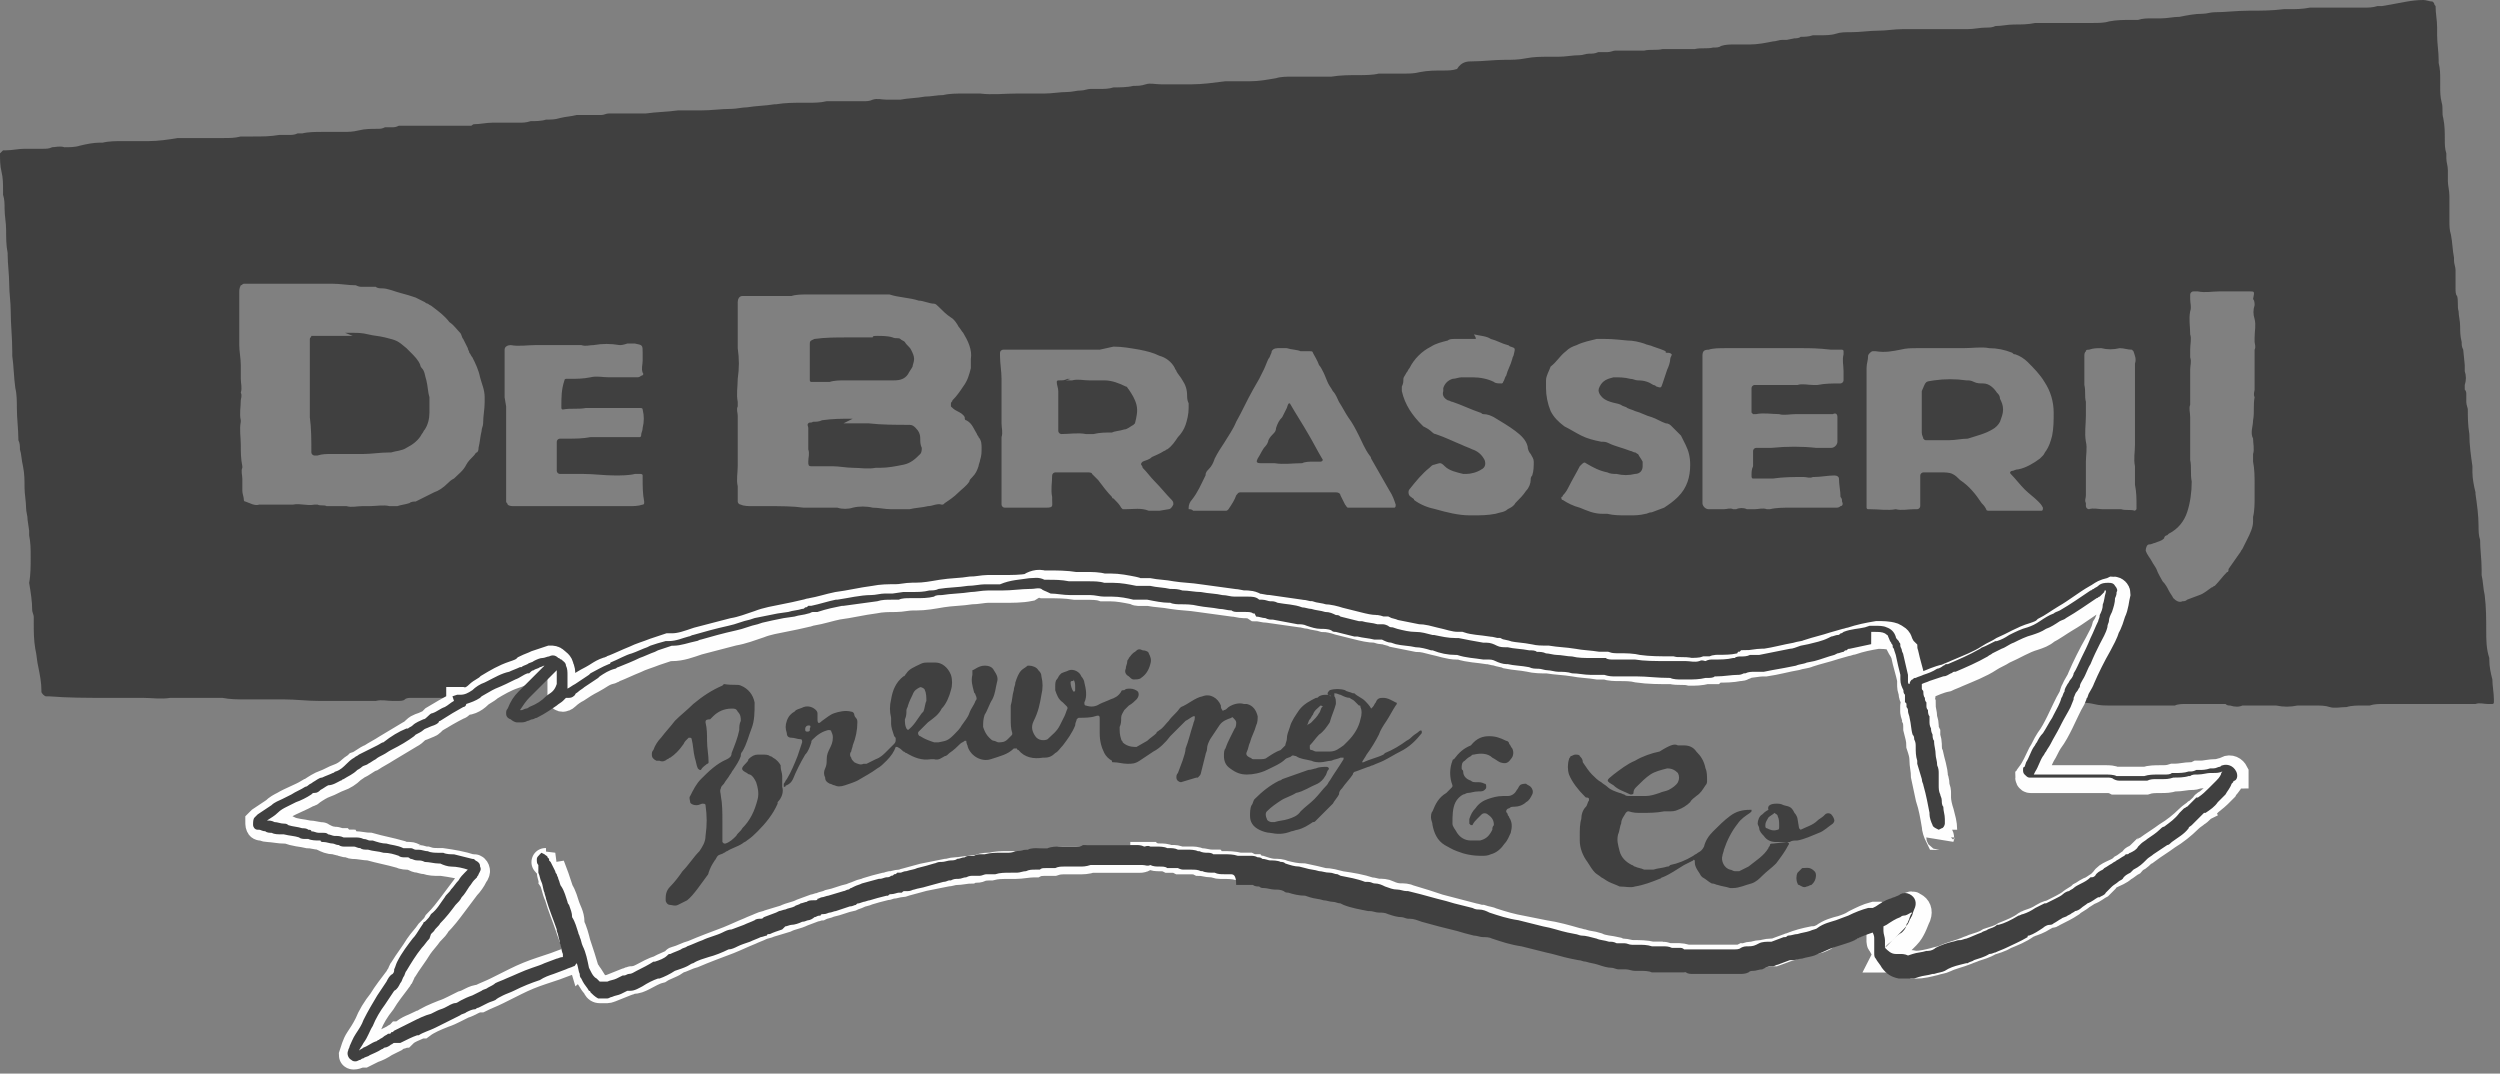
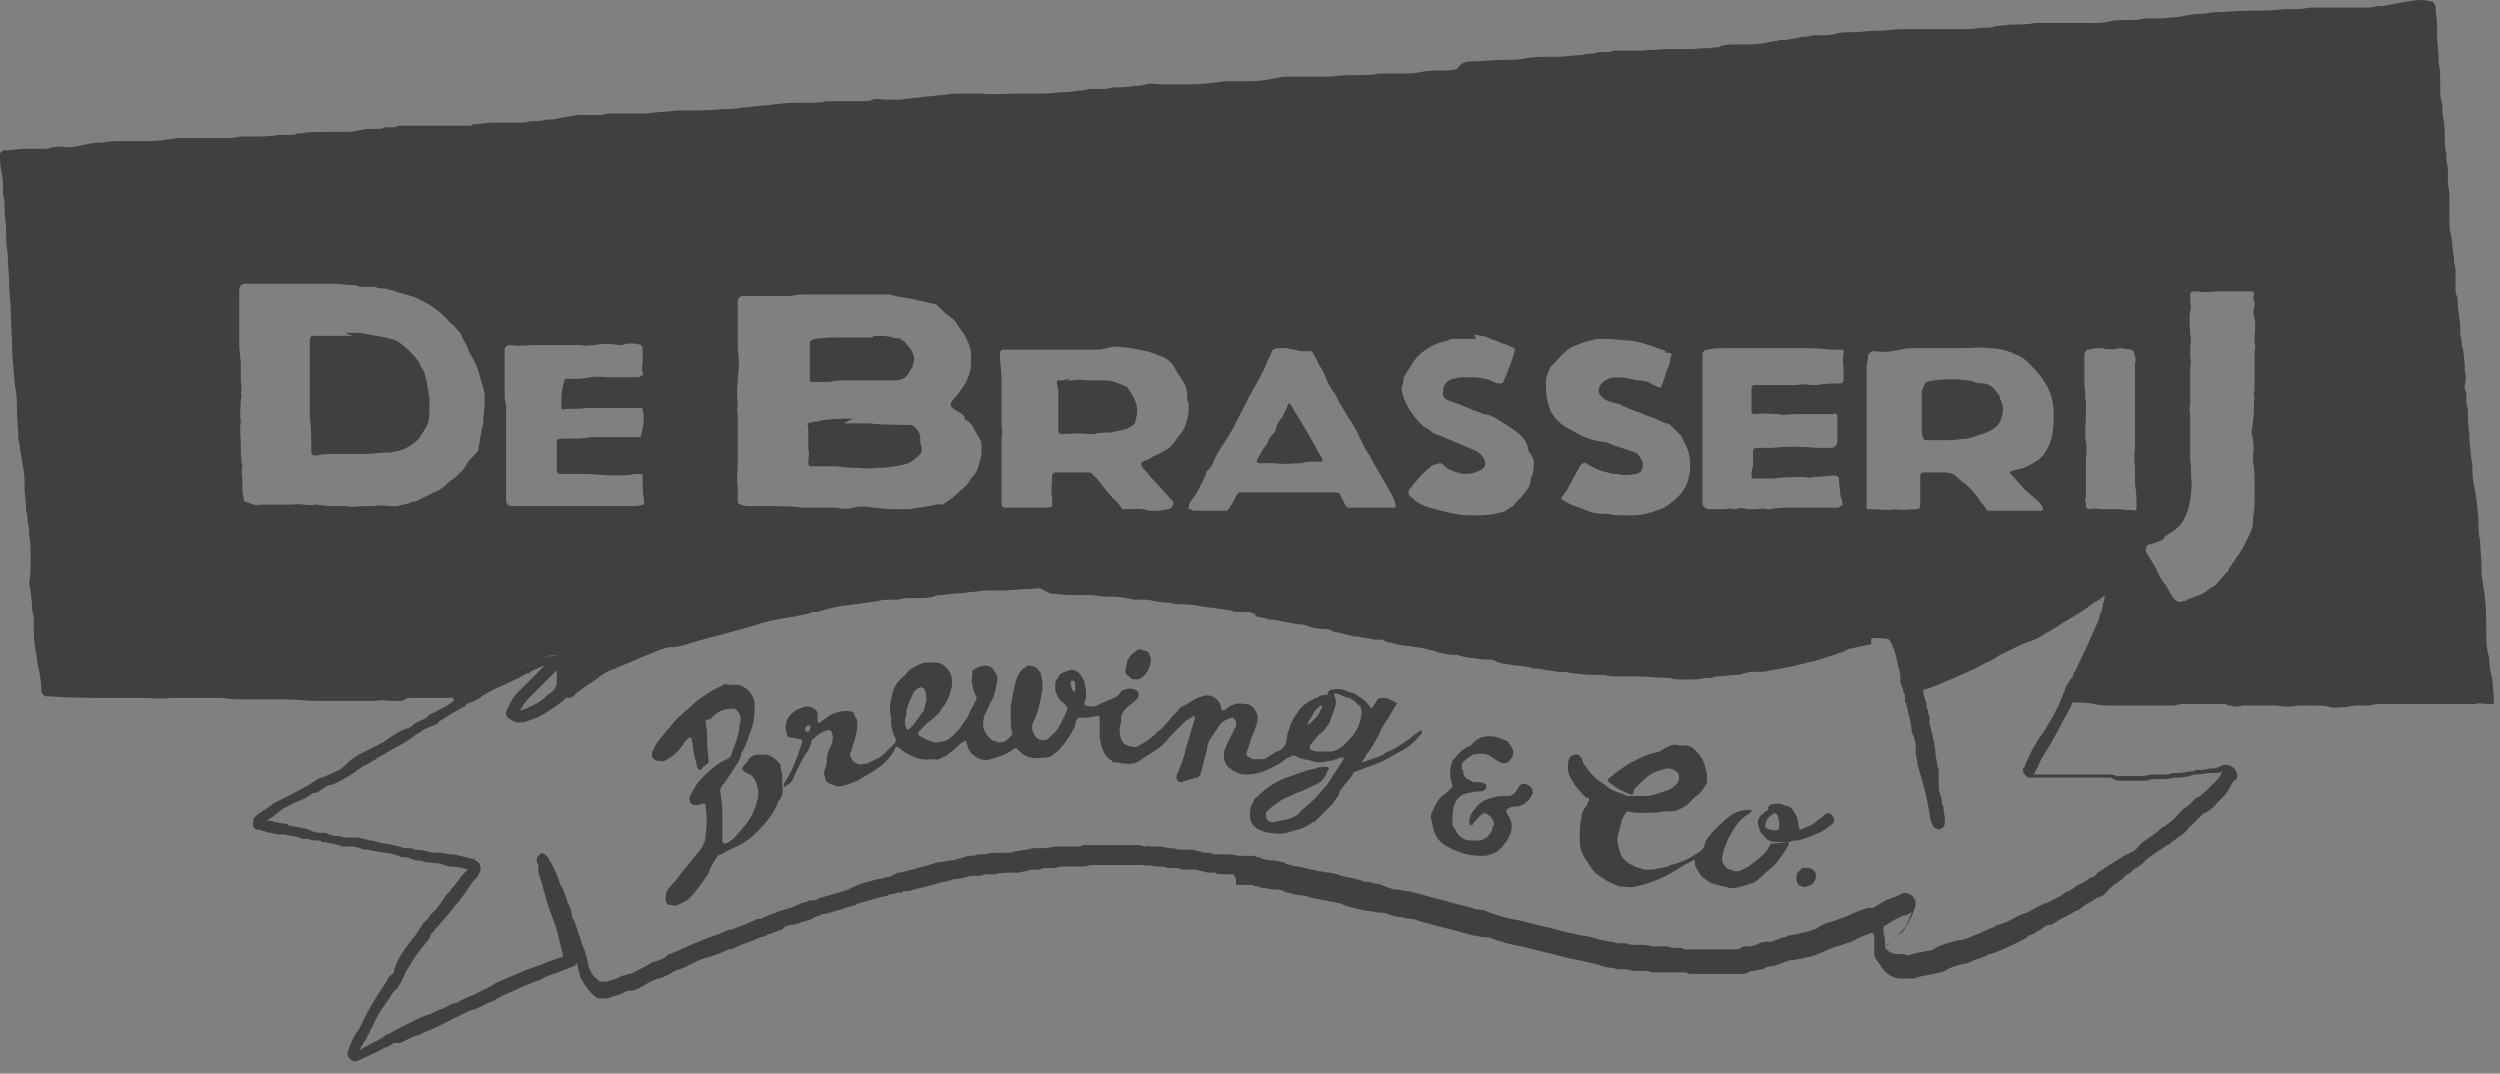
<svg xmlns="http://www.w3.org/2000/svg" version="1.1" id="Calque_1" x="0px" y="0px" width="163px" height="70px" viewBox="0 0 163 70" style="enable-background:new 0 0 163 70;" xml:space="preserve">
  <rect x="0" y="0" width="163" height="70" fill="#808080" stroke="none" />
  <style type="text/css">
	.st0{fill-rule:evenodd;clip-rule:evenodd;fill:#404040;}
	.st1{fill:none;stroke:#FEFEFE;stroke-width:1.814;}
</style>
  <desc>Created with sketchtool.</desc>
  <g id="Page-1">
    <g id="Home-Page" transform="translate(-287, -4775)">
      <g id="De-brasseri" transform="translate(287, 4775)">
        <path id="Combined-Shape" class="st0" d="M158,0c0.2,0,0.4,0.1,0.6,0.1c0,0,0.1,0.1,0.1,0.1c0,0,0,0.1,0.1,0.2     c0,0.5,0.1,0.9,0.1,1.4c0,0.2,0,0.4,0,0.5c0,0.5,0.1,1.1,0.1,1.6c0,0.1,0,0.1,0,0.2c0.1,0.4,0.1,0.7,0.1,1.1c0,0.1,0,0.3,0,0.4     c0,0.4,0,0.7,0.1,1.1c0.1,0.3,0,0.7,0.1,1c0.1,0.5,0.1,0.9,0.1,1.4c0,0.3,0,0.6,0.1,0.9c0,0,0,0.1,0,0.2c0,0,0,0.1,0,0.1     c0,0.3,0.1,0.5,0.1,0.8c0,0.2,0,0.5,0,0.7c0,0.3,0.1,0.6,0.1,1c0,0.1,0,0.3,0,0.4c0,0.2,0,0.4,0,0.6c0,0.2,0,0.4,0,0.6     c0,0.3,0,0.6,0.1,0.9c0.1,0.5,0.1,1,0.2,1.5c0,0.1,0,0.1,0,0.2c0,0.2,0.1,0.4,0.1,0.6c0,0.2,0,0.4,0,0.5c0,0.2,0,0.5,0,0.7     c0,0.2,0,0.4,0.1,0.5c0.1,0.3,0,0.7,0.1,1c0,0.3,0.1,0.6,0.1,1c0,0.3,0,0.6,0.1,1c0,0.2,0,0.3,0.1,0.5l0.1,1c0,0.1,0,0.3,0,0.4     c0.1,0.3,0.1,0.6,0,0.9c0,0.1,0,0.2,0,0.3c0.1,0.1,0.1,0.2,0.1,0.3l0,0.1c0,0.1,0,0.3,0,0.4c0,0.2,0.1,0.4,0.1,0.5     c0,0.5,0,1,0.1,1.6c0,0.7,0.1,1.4,0.2,2.1c0,0.1,0,0.3,0,0.4c0,0.4,0.1,0.9,0.2,1.3c0,0,0,0.1,0,0.1c0.1,0.7,0.2,1.4,0.2,2.1     c0,0.3,0,0.6,0.1,0.9c0,0.6,0.1,1.3,0.1,1.9c0,0.1,0,0.3,0,0.4c0.1,0.4,0.1,0.9,0.2,1.3c0.1,0.8,0.1,1.6,0.1,2.3     c0,0.6,0,1.2,0.2,1.8c0,0,0,0.1,0,0.1c0,0.5,0.1,0.9,0.2,1.3c0,0.4,0.1,0.9,0.1,1.3c0,0.1,0,0.1,0,0.2c0,0,0,0.1-0.1,0.1     c-0.1,0-0.2,0-0.3,0c-0.3,0-0.5-0.1-0.8,0c-0.1,0-0.2,0-0.3,0c-0.5,0-1,0-1.5,0c-0.2,0-0.4,0-0.7,0c-0.5,0-0.9,0-1.4,0     c-0.2,0-0.4,0-0.6,0c-0.5,0-1,0-1.5,0c-0.3,0-0.6,0-0.9,0.1c-0.1,0-0.1,0-0.2,0l-0.3,0c-0.3,0-0.7,0-1,0.1c-0.4,0-0.8,0.1-1.1,0     c-0.3-0.1-0.6-0.1-1-0.1c-0.2,0-0.3,0-0.5,0c-0.2,0-0.4,0-0.6,0c-0.5,0.1-0.9,0.1-1.4,0c-0.1,0-0.2,0-0.3,0c-0.4,0-0.7,0-1.1,0     c-0.2,0-0.4,0-0.5,0c-0.1,0-0.2,0-0.3,0c-0.2,0.1-0.5,0.1-0.8,0c-0.1,0-0.2,0-0.3-0.1l-0.2,0c-0.1,0-0.2,0-0.3,0     c-0.1,0-0.3,0-0.4,0c-0.4,0-0.8,0-1.1,0c-0.1,0-0.1,0-0.2,0c-0.1,0-0.2,0-0.4,0c-0.2,0-0.5,0-0.7,0.1c-0.4,0-0.8,0-1.2,0     c-0.7,0-1.4,0-2.1,0c-0.3,0-0.6,0-0.9,0c-0.4,0-0.7,0-1.1-0.1c-0.4-0.1-0.9-0.1-1.4-0.1c-0.1,0-0.1,0-0.2,0     c0-0.2,0.1-0.3,0.2-0.5c0.1-0.3,0.3-0.5,0.4-0.8l0,0l1.1-2.2c0.2-0.4,0.3-0.7,0.5-1.1c0.1-0.3,0.2-0.7,0.4-1     c0.2-0.4,0.2-0.8,0.3-1.2c0-0.1-0.1-0.2-0.2-0.2c-0.2,0-0.4,0-0.6,0.2c-0.1,0.1-0.3,0.2-0.5,0.3c-0.6,0.5-1.3,0.9-2,1.3     c-0.4,0.3-0.8,0.5-1.3,0.8c-0.3,0.2-0.5,0.3-0.8,0.4c-0.7,0.2-1.3,0.6-2,0.9c-0.3,0.2-0.6,0.4-0.9,0.5c-0.7,0.4-1.4,0.7-2.1,1     c-0.2,0.1-0.5,0.2-0.7,0.3c-0.5,0.2-0.9,0.4-1.4,0.5c-0.1,0-0.1,0-0.1,0.1c0,0-0.1,0.1-0.1,0.1c0,0.1,0,0.3,0,0.4     c0,0.1-0.1,0.1-0.1,0.1c0,0,0,0-0.1,0c-0.1,0-0.2,0-0.3,0c-0.1,0-0.1-0.1-0.1-0.1l0-0.1c0,0,0-0.1,0-0.1     c-0.1-0.1-0.1-0.3-0.1-0.5c0-0.1,0-0.2,0-0.3c-0.1-0.6-0.2-1.1-0.4-1.6c0-0.1-0.1-0.2-0.1-0.3l-0.2-0.4l0,0l-0.1-0.2     c-0.1-0.2-0.2-0.3-0.4-0.4c-0.3-0.1-0.7-0.1-1-0.1c-0.6,0.1-1.1,0.2-1.7,0.4c-0.1,0-0.3,0.1-0.4,0.1c-0.2,0.1-0.4,0.1-0.7,0.2     c-0.6,0.2-1.1,0.3-1.7,0.5c-0.3,0.1-0.6,0.2-0.8,0.2c-0.7,0.1-1.4,0.3-2,0.4c-0.1,0-0.1,0-0.2,0c-0.3,0-0.7,0.1-1,0.1     c-0.1,0-0.2,0-0.2,0.1c-0.1,0.1-0.2,0.1-0.3,0.1c-0.5,0-0.9,0.1-1.4,0.1c-0.1,0-0.2,0-0.3,0.1c-0.1,0-0.1,0-0.2,0     c-0.1,0-0.2-0.1-0.3,0c-0.3,0.1-0.7,0.1-1,0.1c-0.4,0-0.8,0-1.2-0.1c-0.7,0-1.4,0-2.2-0.1c-0.4,0-0.8,0-1.2-0.1     c-0.3,0-0.6,0-0.9-0.1c0,0-0.1,0-0.2,0c-0.1,0-0.2,0-0.3,0c-0.5-0.1-1-0.1-1.6-0.2c-0.6-0.1-1.1-0.1-1.7-0.2     c-0.4-0.1-0.8-0.1-1.2-0.1c-0.5-0.1-0.9-0.1-1.4-0.2c-0.2,0-0.5-0.1-0.7-0.2c-0.2-0.1-0.4-0.1-0.6-0.1c-0.6-0.1-1.2-0.1-1.8-0.3     c-0.1,0-0.1,0-0.2,0c-0.5,0-1-0.2-1.5-0.3c-0.4-0.1-0.7-0.2-1.1-0.2c-0.5-0.1-1-0.2-1.5-0.3c-0.2,0-0.4-0.1-0.6-0.2     c0,0-0.1,0-0.2,0c-0.1,0-0.3,0-0.4-0.1c-0.4-0.1-0.8-0.2-1.2-0.2c-0.4-0.1-0.8-0.2-1.2-0.3c-0.3-0.1-0.7-0.2-1-0.2     c-0.3,0-0.6-0.1-0.9-0.2c-0.2-0.1-0.4-0.1-0.6-0.1c-0.3-0.1-0.7-0.1-1-0.2l-1-0.1c-0.3,0-0.5-0.1-0.8-0.1     c-0.2-0.1-0.5-0.1-0.8-0.2c-0.2,0-0.5-0.1-0.7-0.1c-0.7-0.1-1.5-0.2-2.2-0.3c-0.6-0.1-1.2-0.1-1.8-0.2c-0.5-0.1-1-0.1-1.5-0.2     c-0.2,0-0.4-0.1-0.5,0c-0.1,0-0.1,0-0.2,0c-0.1,0-0.2-0.1-0.3-0.1c-0.5-0.1-1-0.2-1.5-0.2c-0.2,0-0.4,0-0.5,0     c-0.4-0.1-0.8-0.1-1.1-0.1c-0.2,0-0.5,0-0.7,0c-0.6,0-1.2-0.1-1.8-0.1c-0.1,0-0.2,0-0.3,0c-0.3-0.1-0.6-0.1-0.9,0     c-0.6,0.1-1.2,0.1-1.7,0.1c-0.3,0-0.7,0-1,0c-0.4,0-0.8,0.1-1.1,0.1c-0.6,0.1-1.3,0.1-1.9,0.2c-0.6,0.1-1.1,0.2-1.7,0.2     c-0.1,0-0.1,0-0.2,0c-0.4,0-0.7,0.1-1.1,0.1c-0.5,0-0.9,0.1-1.4,0.1c-0.8,0.1-1.6,0.2-2.4,0.4c-0.6,0.1-1.2,0.3-1.7,0.4     c-0.1,0-0.3,0.1-0.4,0.1c-0.5,0.1-1,0.2-1.4,0.3c-0.6,0.1-1.1,0.2-1.6,0.4c-0.6,0.2-1.1,0.3-1.7,0.5c-0.8,0.2-1.5,0.4-2.3,0.6     c-0.6,0.2-1.1,0.4-1.7,0.4c-0.1,0-0.1,0-0.2,0c-0.3,0.1-0.6,0.2-0.9,0.3c-0.4,0.2-0.8,0.3-1.3,0.5c-0.5,0.2-0.9,0.4-1.4,0.6     c-0.1,0-0.1,0.1-0.2,0.1c-0.4,0.1-0.8,0.3-1.2,0.6c-0.3,0.2-0.7,0.4-1,0.6c-0.1,0.1-0.2,0.1-0.2,0.2L37,45.1     c-0.1,0.1-0.1,0.1-0.2,0.1c-0.1,0-0.1,0-0.1-0.2c0-0.4,0-0.8,0-1.3c0-0.2,0-0.3-0.1-0.5c-0.1-0.2-0.2-0.3-0.3-0.4     c-0.1-0.1-0.2-0.1-0.3-0.1c-0.3,0.1-0.6,0.2-0.9,0.3c-0.2,0.1-0.5,0.2-0.7,0.3c-0.3,0.1-0.6,0.3-0.8,0.4c-0.5,0.2-1,0.5-1.6,0.8     c-0.3,0.1-0.5,0.3-0.7,0.5c-0.3,0.3-0.7,0.4-1.1,0.4c0,0,0,0-0.1,0c-0.1,0-0.2,0-0.3,0c-0.2,0.1-0.4,0.1-0.6,0.1     c-0.8,0-1.6,0-2.4,0c-0.1,0-0.3,0-0.4,0.1c-0.1,0.1-0.3,0.1-0.5,0.1c-0.1,0-0.2,0-0.3,0c-0.4,0-0.7-0.1-1.1,0c-0.2,0-0.3,0-0.5,0     c-0.5,0-1.1,0-1.6,0c-0.5,0-1.1,0-1.6,0c-0.8,0-1.5-0.1-2.3-0.1c-0.2,0-0.4,0-0.7,0c-0.6,0-1.2,0-1.8,0c-0.5,0-1,0-1.5-0.1     c-0.4,0-0.8,0-1.2,0c-0.5,0-1,0-1.5,0c-0.1,0-0.2,0-0.3,0c-0.1,0-0.3,0-0.4,0c-0.6,0.1-1.2,0-1.8,0c-0.6,0-1.2,0-1.8,0     c-0.2,0-0.4,0-0.6,0c-1.2,0-2.5,0-3.7-0.1c-0.1,0-0.1,0-0.2,0c-0.1,0-0.3-0.2-0.3-0.3c0,0,0-0.1,0-0.1c0-0.5-0.1-1-0.2-1.5     c-0.1-0.4-0.1-0.8-0.2-1.2c-0.1-0.6-0.1-1.1-0.1-1.7c0-0.1,0-0.3,0-0.4c0-0.1-0.1-0.3-0.1-0.4c0-0.6-0.1-1.2-0.2-1.8     C2,37.5,2,36.9,2,36.3c0-0.5,0-0.9-0.1-1.4c0-0.1,0-0.2,0-0.3l-0.1-0.7c0-0.3-0.1-0.5-0.1-0.8c0-0.4-0.1-0.9-0.1-1.3     c0-0.5,0-0.9-0.1-1.4c-0.1-0.4-0.1-0.8-0.2-1.1c0-0.2,0-0.4-0.1-0.6c0-0.7-0.1-1.4-0.1-2.1c0-0.4,0-0.9-0.1-1.3     c-0.1-0.7-0.1-1.4-0.2-2.1c0-0.1,0-0.2,0-0.3c0-0.9-0.1-1.7-0.1-2.6c0-0.6-0.1-1.2-0.1-1.8c0-0.6-0.1-1.3-0.1-1.9     c0,0,0-0.1,0-0.1c-0.1-0.5-0.1-1-0.1-1.5c0-0.5-0.1-0.9-0.1-1.4c0-0.3,0-0.6-0.1-0.9c0-0.1,0-0.2,0-0.3c0-0.4,0-0.8-0.1-1.2     C0,10.8,0,10.4,0,10C0,10,0.1,9.9,0.2,9.8c0.1,0,0.1,0,0.2,0c0.4,0,0.8-0.1,1.2-0.1c0.4,0,0.8,0,1.2,0c0.2,0,0.4,0,0.6-0.1     c0.2,0,0.5-0.1,0.8,0c0.3,0,0.7,0,1-0.1c0.4-0.1,0.9-0.2,1.3-0.2c0.1,0,0.1,0,0.2,0c0.4-0.1,0.9-0.1,1.3-0.1c0.2,0,0.4,0,0.7,0     c0.3,0,0.7,0,1,0c0.6,0,1.3-0.1,1.9-0.2c0.3,0,0.7,0,1,0c0.4,0,0.9,0,1.3,0c0.1,0,0.3,0,0.4,0c0.1,0,0.2,0,0.3,0     c0.4,0,0.7,0,1.1-0.1c0.3,0,0.5,0,0.8,0c0.6,0,1.1,0,1.7-0.1c0.2,0,0.4,0,0.6,0c0.2,0,0.4,0,0.6-0.1c0.1,0,0.2,0,0.3,0     c0.4-0.1,0.9-0.1,1.3-0.1c0.4,0,0.9,0,1.3,0c0,0,0.1,0,0.1,0c0.3,0,0.6,0,1-0.1c0.4-0.1,0.8-0.1,1.2-0.1c0.2,0,0.3,0,0.5-0.1     c0.1,0,0.3,0,0.4,0c0.2,0,0.3,0,0.5-0.1c0.1,0,0.2,0,0.3,0c0.3,0,0.7,0,1,0c0.2,0,0.4,0,0.7,0c0.2,0,0.4,0,0.6,0     c0.5,0,0.9,0,1.4,0c0.1,0,0.3,0,0.4,0c0.1,0,0.2,0,0.3,0c0.1,0,0.1-0.1,0.2-0.1c0.4,0,0.8-0.1,1.2-0.1c0.6,0,1.2,0,1.7,0     c0.3,0,0.5,0,0.8-0.1c0.3,0,0.7,0,1-0.1c0.3,0,0.6,0,0.9-0.1c0.4-0.1,0.7-0.1,1.1-0.2c0.1,0,0.1,0,0.2,0c0.2,0,0.3,0,0.5,0     c0.1,0,0.3,0,0.4,0c0.2,0,0.3,0,0.5,0c0.2,0,0.3-0.1,0.5-0.1c0.3,0,0.5,0,0.8,0c0.5,0,0.9,0,1.4,0c0.1,0,0.1,0,0.2,0     c0.7-0.1,1.4-0.1,2.1-0.2c0.1,0,0.2,0,0.3,0c0.4,0,0.8,0,1.2,0c0.7,0,1.3-0.1,2-0.1c0.3,0,0.7-0.1,1-0.1c0.6-0.1,1.2-0.1,1.8-0.2     l0,0l0.1,0c0.6-0.1,1.2-0.1,1.7-0.1c0.1,0,0.3,0,0.4,0c0.4,0,0.8,0,1.2-0.1c0.3,0,0.7,0,1,0l0,0l1.4,0c0.2,0,0.4,0,0.6-0.1     c0.3-0.1,0.6,0,0.9,0c0.3,0,0.6,0,0.9,0c0.5-0.1,1.1-0.1,1.6-0.2c0.4,0,0.8-0.1,1.2-0.1c0.4-0.1,0.9-0.1,1.3-0.1     c0.4,0,0.8,0,1.1,0c0.8,0.1,1.6,0,2.4,0c0.4,0,0.7,0,1.1,0c0.2,0,0.4,0,0.7,0c0.5,0,1-0.1,1.5-0.1c0.3,0,0.6-0.1,0.9-0.1     c0.2,0,0.4-0.1,0.6-0.1c0.2,0,0.4,0,0.6,0c0.3,0,0.6,0,0.9-0.1c0.4,0,0.9,0,1.3-0.1c0.3,0,0.5,0,0.8-0.1c0.3-0.1,0.6,0,1,0     c0.7,0,1.3,0,2,0c0.7,0,1.4-0.1,2.2-0.2c0.1,0,0.3,0,0.4,0c0.3,0,0.6,0,0.9,0c0.1,0,0.2,0,0.3,0c0.6,0,1.1-0.1,1.7-0.2     c0.3-0.1,0.7-0.1,1-0.1c0.8,0,1.6,0,2.4,0c0.1,0,0.1,0,0.2,0c0.6-0.1,1.2-0.1,1.8-0.1c0.4,0,0.9,0,1.3-0.1c0.1,0,0.1,0,0.2,0     c0.5,0,1,0,1.5,0c0.3,0,0.6,0,1-0.1c0.5-0.1,1-0.1,1.5-0.1c0.3,0,0.6,0,0.9-0.1C95.3,4,95.7,4,96,4c0.7,0,1.4-0.1,2.1-0.1     c0.5,0,0.9,0,1.4-0.1c0.5-0.1,1-0.1,1.5-0.1c0.1,0,0.2,0,0.3,0c0.1,0,0.2,0,0.3,0c0.5,0,0.9-0.1,1.4-0.1c0.2,0,0.4-0.1,0.6-0.1     c0.2,0,0.4,0,0.6-0.1c0,0,0,0,0.1,0c0.2,0,0.4,0,0.5,0c0.2,0,0.4-0.1,0.5-0.1c0.4,0,0.9,0,1.3,0c0.2,0,0.4,0,0.6,0     c0.4-0.1,0.8,0,1.2-0.1c0.5,0,0.9,0,1.4,0c0.2,0,0.3,0,0.5,0c0.1,0,0.1,0,0.2,0c0.4-0.1,0.8,0,1.2-0.1c0.2,0,0.4,0,0.5-0.1     c0.3-0.1,0.6-0.1,0.9-0.1c0.3,0,0.7,0,1,0c0.5,0,1-0.1,1.5-0.2c0.2,0,0.4-0.1,0.6-0.1c0.1,0,0.2,0,0.3,0l0.5-0.1     c0.1,0,0.3,0,0.4-0.1c0.3,0,0.5,0,0.8-0.1c0.2,0,0.3,0,0.5,0c0.3,0,0.7,0,1-0.1c0.3-0.1,0.6-0.1,1-0.1c0.6,0,1.2-0.1,1.8-0.1     c0.5,0,1-0.1,1.6-0.1c0.2,0,0.4,0,0.5,0c0.6,0,1.2,0,1.7,0c0.7,0,1.3,0,2,0c0.4,0,0.8-0.1,1.2-0.1c0.2,0,0.4,0,0.6-0.1     c0.4,0,0.8-0.1,1.2-0.1c0.5,0,0.9,0,1.4-0.1c0.7,0,1.3,0,2,0c0.3,0,0.6,0,0.9,0c0.3,0,0.5,0,0.8,0c0.4,0,0.8,0,1.1-0.1     c0.5-0.1,1-0.1,1.5-0.1c0.1,0,0.3,0,0.4,0c0.3-0.1,0.6-0.1,0.9-0.1l0.6,0c0.4,0,0.8-0.1,1.2-0.1c0.5-0.1,1-0.2,1.5-0.2     c0.3,0,0.5-0.1,0.8-0.1c0.7,0,1.4-0.1,2.2-0.1c0.8,0,1.5,0,2.3-0.1c0.1,0,0.2,0,0.3,0c0.5,0,0.9,0,1.4-0.1c0.1,0,0.3,0,0.4,0     c0.6,0,1.1,0,1.7,0c0.2,0,0.4,0,0.5,0c0.3,0,0.6,0,0.9,0c0.3,0,0.6,0,0.9-0.1c0.1,0,0.2,0,0.3,0C156.5,0.2,157.2,0,158,0z      M146.5,19l-0.1,0c-0.2,0-0.4,0-0.5,0c-0.4,0-0.8,0-1.2,0c-0.5,0-0.9,0.1-1.4,0c-0.1,0-0.2,0-0.3,0c-0.1,0-0.2,0.1-0.2,0.2     c0,0.1,0,0.2,0,0.3c0,0.3,0.1,0.5,0,0.8c-0.1,0.5,0,1,0,1.5c0.1,0.3,0,0.6,0,1c0,0.2,0,0.4,0,0.5c0.1,0.3,0,0.5,0,0.8     c0,0.2,0,0.5,0,0.7c0,0.1,0,0.1,0,0.2c0,0.4,0,0.8,0,1.2c0,0.1,0,0.1,0,0.2c-0.1,0.2,0,0.5,0,0.8c0,0.2,0,0.3,0,0.5     c0,0.1,0,0.3,0,0.4l0,0.4c0,0.2,0,0.4,0,0.7c0,0.2,0,0.5,0,0.7c0,0,0,0,0,0.1c0.1,0.4,0,0.9,0.1,1.4c0,0.7-0.1,1.4-0.3,2     c-0.2,0.6-0.6,1.1-1.2,1.4l-0.1,0.1c-0.1,0-0.2,0.1-0.2,0.2c-0.2,0.2-0.4,0.2-0.6,0.3c-0.1,0-0.2,0.1-0.4,0.1     c-0.1,0-0.2,0.2-0.2,0.4c0.1,0.3,0.3,0.5,0.4,0.7c0.1,0.2,0.2,0.3,0.3,0.5c0.1,0.3,0.3,0.6,0.4,0.8c0.2,0.2,0.3,0.4,0.4,0.6     c0.1,0.2,0.2,0.3,0.3,0.5c0.2,0.2,0.4,0.3,0.6,0.2c0.1,0,0.2,0,0.3-0.1c0.3-0.1,0.5-0.2,0.8-0.3c0.3-0.1,0.5-0.3,0.8-0.5     c0.1,0,0.1-0.1,0.2-0.1c0.3-0.3,0.5-0.6,0.8-0.9c0.1,0,0.1-0.1,0.1-0.2c0.2-0.3,0.5-0.7,0.7-1c0.1-0.1,0.1-0.2,0.2-0.3     c0.1-0.2,0.2-0.4,0.3-0.6c0.2-0.4,0.4-0.8,0.4-1.2c0-0.1,0-0.2,0-0.3c0.1-0.4,0.1-0.9,0.1-1.3c0-0.1,0-0.1,0-0.2l0-0.1     c0-0.1,0-0.2,0-0.3c0-0.1,0-0.1,0-0.2c0-0.5,0-1-0.1-1.5c0-0.2,0-0.3,0-0.5c0.1-0.3,0-0.7,0-1c-0.2-0.4,0-0.8,0-1.2     c0.1-0.5,0-1,0.1-1.5c-0.1-0.2,0-0.4,0-0.5c0-0.2,0-0.4,0-0.6c0-0.1,0-0.3,0-0.4c0-0.2,0-0.4,0-0.5c0-0.2,0-0.4,0-0.5     c0-0.2,0-0.4,0-0.6c0.1-0.2,0-0.4,0-0.5l0,0l0-0.3c0-0.4,0.1-0.8,0-1.2c-0.1-0.3-0.1-0.6,0-0.9c0-0.1,0-0.3-0.1-0.4     C147,19,147,19,146.7,19c-0.1,0-0.2,0-0.3,0L146.5,19z M96.2,22.1c-0.5,0-0.9,0-1.4,0c-0.1,0-0.3,0-0.4,0.1     c-0.4,0.1-0.8,0.2-1.1,0.4c-0.6,0.3-1.1,0.8-1.4,1.4c-0.1,0.1-0.1,0.2-0.2,0.3c-0.1,0.2-0.2,0.3-0.2,0.4c0,0.2,0,0.3-0.1,0.5     c0,0.1,0,0.2,0,0.3c0.2,0.9,0.7,1.6,1.3,2.2c0,0,0.1,0.1,0.1,0.1c0.2,0.1,0.4,0.2,0.6,0.4c0.1,0.1,0.2,0.1,0.2,0.1     c0.6,0.2,1.2,0.5,1.7,0.7c0.2,0.1,0.5,0.2,0.7,0.3c0.3,0.1,0.6,0.3,0.8,0.7c0.1,0.3,0,0.5-0.2,0.6c-0.3,0.2-0.7,0.3-1,0.3     c-0.1,0-0.1,0-0.2,0c-0.4-0.1-0.9-0.2-1.2-0.5c-0.3-0.3-0.3-0.2-0.7-0.1c-0.1,0-0.2,0.1-0.3,0.2c-0.5,0.4-0.9,0.9-1.3,1.4     c-0.1,0.1-0.1,0.4,0.1,0.5c0.1,0.1,0.2,0.1,0.2,0.2c0.4,0.3,0.9,0.5,1.4,0.6c0.7,0.2,1.5,0.4,2.2,0.4c0.1,0,0.1,0,0.3,0     c0.4,0,0.9,0,1.4-0.1c0.3-0.1,0.6-0.1,0.8-0.3c0.2-0.1,0.4-0.2,0.5-0.4c0.3-0.3,0.5-0.5,0.7-0.8c0.2-0.2,0.3-0.5,0.3-0.7     c0-0.1,0-0.2,0.1-0.3c0.1-0.3,0.1-0.6,0.1-0.9c0-0.2-0.1-0.3-0.2-0.5c-0.1-0.1-0.2-0.3-0.2-0.5c-0.1-0.4-0.4-0.7-0.8-1     c-0.4-0.3-0.9-0.6-1.4-0.9c-0.2-0.1-0.4-0.2-0.7-0.2c-0.1,0-0.1-0.1-0.2-0.1c-0.6-0.2-1.2-0.5-1.8-0.7c-0.1,0-0.2-0.1-0.3-0.1     c-0.2-0.1-0.4-0.3-0.3-0.6c0-0.1,0-0.1,0-0.2c0.1-0.3,0.3-0.5,0.6-0.6c0.2,0,0.4-0.1,0.6-0.1c0.2,0,0.4,0,0.7,0     c0.5,0,1,0.1,1.4,0.3c0.1,0.1,0.3,0.1,0.5,0.1c0,0,0.1,0,0.1-0.1c0.1-0.1,0.1-0.3,0.2-0.4c0.1-0.4,0.3-0.7,0.4-1.1     c0-0.1,0.1-0.2,0.1-0.3c0.1-0.4,0.1-0.4-0.2-0.5c-0.1,0-0.1-0.1-0.2-0.1c-0.4-0.1-0.7-0.3-1.1-0.4c-0.3-0.2-0.7-0.2-1.1-0.3     C96.3,22.1,96.2,22.1,96.2,22.1z M104.6,22.1c-0.2,0-0.4,0-0.5,0c-0.4,0.1-0.9,0.2-1.3,0.4c-0.3,0.1-0.5,0.2-0.7,0.4     c-0.4,0.3-0.6,0.7-1,1c0,0,0,0,0,0c-0.1,0.3-0.3,0.6-0.3,0.9c0,0.2,0,0.4,0,0.5c0,0.5,0.1,1,0.3,1.5c0.2,0.4,0.5,0.7,0.9,1     c0.4,0.2,0.7,0.4,1.1,0.6c0.4,0.2,0.8,0.3,1.3,0.4c0.2,0,0.3,0,0.5,0.1c0.4,0.2,0.9,0.3,1.4,0.5c0.1,0,0.2,0.1,0.3,0.1     c0.1,0,0.1,0.1,0.2,0.1c0.1,0.2,0.2,0.3,0.3,0.5c0,0.1,0,0.2,0,0.3c0,0.3-0.2,0.5-0.5,0.5c-0.4,0.1-0.8,0.1-1.2,0     c-0.2,0-0.4,0-0.6-0.1c-0.5-0.1-0.9-0.3-1.4-0.6c-0.1-0.1-0.2,0-0.3,0.1c0,0-0.1,0.1-0.1,0.1c-0.2,0.4-0.5,0.9-0.7,1.3     c-0.1,0.2-0.2,0.4-0.4,0.6c0,0,0,0.1-0.1,0.1c0,0.1,0,0.2,0.1,0.2c0.3,0.2,0.7,0.4,1.1,0.5c0.5,0.2,0.9,0.4,1.5,0.4     c0.1,0,0.2,0,0.3,0c0.4,0.1,0.8,0.1,1.2,0.1c0,0,0.1,0,0.3,0c0.3,0,0.6,0,1-0.1c0.1,0,0.2-0.1,0.4-0.1c0.3-0.1,0.5-0.2,0.8-0.3     c0.3-0.2,0.6-0.4,0.9-0.7c0.6-0.6,0.8-1.3,0.8-2.1c0-0.5-0.1-0.9-0.3-1.3c-0.1-0.2-0.2-0.4-0.3-0.6c-0.2-0.2-0.4-0.4-0.6-0.6     c-0.1-0.1-0.2-0.2-0.4-0.2c-0.3-0.1-0.6-0.3-0.9-0.4c-0.4-0.1-0.7-0.3-1.1-0.4c-0.2-0.1-0.3-0.1-0.5-0.2     c-0.1-0.1-0.3-0.1-0.4-0.2c-0.2-0.1-0.4-0.1-0.7-0.2c-0.3-0.1-0.5-0.2-0.7-0.5c-0.1-0.2-0.1-0.3,0-0.5c0.2-0.4,0.5-0.5,0.9-0.6     c0.4,0,0.7,0,1.1,0.1c0.2,0,0.3,0.1,0.5,0.1c0.4,0,0.7,0.1,1,0.3c0,0,0.1,0,0.2,0.1c0.3,0.1,0.3,0.1,0.4-0.2     c0.1-0.3,0.2-0.6,0.3-0.9c0.1-0.2,0.2-0.5,0.2-0.7c0-0.1,0.1-0.2,0.1-0.3c-0.1-0.1-0.2-0.1-0.3-0.1c-0.1,0-0.1,0-0.1-0.1     c-0.2-0.1-0.5-0.2-0.8-0.3c-0.2-0.1-0.4-0.1-0.6-0.2c-0.3-0.1-0.7-0.2-1.1-0.2C105.1,22.1,104.9,22.1,104.6,22.1z M71.7,22.8     h-2.5v0c-1.1,0-2.1,0-3.2,0c-0.2,0-0.4,0-0.6,0c-0.1,0-0.2,0.1-0.2,0.2c0,0.1,0,0.1,0,0.2c0,0.5,0.1,1,0.1,1.5c0,0.2,0,0.4,0,0.7     c0,0.2,0,0.4,0,0.6c0,0.2,0,0.4,0,0.7c0,0.3,0,0.6,0,0.9c0,0.3,0.1,0.6,0,0.9c0,0.1,0,0.1,0,0.2c0,0.2,0,0.3,0,0.5     c0,0.3,0,0.7,0,1c0,0.4,0,0.8,0,1.1c0,0.5,0,1.1,0,1.6c0,0.1,0.1,0.2,0.2,0.2c0.1,0,0.2,0,0.3,0c0.2,0,0.5,0,0.7,0     c0.2,0,0.5,0,0.7,0c0.3,0,0.6,0,1,0c0.5,0,0.4-0.1,0.4-0.5c0-0.1,0-0.1,0-0.2c-0.1-0.5,0-0.9,0-1.4c0-0.1,0.1-0.2,0.2-0.2     c0.1,0,0.2,0,0.3,0c0.5,0,1,0,1.5,0c0.1,0,0.2,0,0.3,0c0.1,0,0.3,0,0.3,0.1c0.1,0.1,0.3,0.3,0.4,0.4c0.3,0.4,0.6,0.8,0.9,1.1     c0,0,0,0.1,0.1,0.1c0.2,0.2,0.4,0.4,0.5,0.6c0,0,0.1,0.1,0.1,0.1c0.1,0,0.1,0,0.2,0c0.5,0,1-0.1,1.5,0.1c0,0,0.1,0,0.1,0     c0.2,0,0.4,0,0.6,0l0.6-0.1c0.1,0,0.2-0.1,0.3-0.3c0,0,0-0.1,0-0.1c0-0.1-0.1-0.2-0.1-0.2c-0.4-0.4-0.7-0.8-1.1-1.2     c-0.3-0.3-0.5-0.6-0.8-0.9c0-0.1-0.1-0.2-0.1-0.2c0-0.1,0-0.1,0.1-0.2c0.2-0.1,0.4-0.1,0.6-0.3c0.2-0.1,0.5-0.2,0.8-0.4     c0.1,0,0.1-0.1,0.2-0.1c0.3-0.2,0.5-0.5,0.7-0.8c0.2-0.2,0.4-0.5,0.5-0.8c0.1-0.3,0.2-0.7,0.2-1.1c0-0.1,0-0.2,0-0.3     c-0.1-0.2-0.1-0.4-0.1-0.5c0-0.4-0.1-0.7-0.3-1c-0.1-0.2-0.3-0.4-0.4-0.6c0-0.1-0.1-0.1-0.1-0.2c-0.2-0.4-0.6-0.7-1-0.8     c-0.4-0.2-0.8-0.3-1.3-0.4c-0.6-0.1-1.1-0.2-1.7-0.2l0,0L71.7,22.8z M83.9,22.7c-0.2,0-0.4,0-0.6,0c-0.2,0-0.4,0.1-0.4,0.3     c-0.1,0.2-0.1,0.3-0.2,0.4c-0.1,0.2-0.2,0.5-0.3,0.7c-0.1,0.2-0.2,0.4-0.3,0.6c-0.1,0.2-0.3,0.5-0.4,0.7     c-0.4,0.7-0.7,1.4-1.1,2.1c-0.2,0.5-0.5,0.9-0.8,1.4c-0.2,0.3-0.4,0.6-0.6,1c-0.1,0.3-0.2,0.5-0.4,0.7c-0.1,0.1-0.2,0.2-0.2,0.4     c-0.3,0.6-0.5,1.1-0.9,1.6c-0.1,0.1-0.2,0.3-0.2,0.5c0,0,0,0.1,0,0.1c0.1,0,0.2,0,0.3,0.1c0.6,0,1.2,0,1.8,0c0.1,0,0.2,0,0.3,0     c0.1,0,0.1,0,0.2-0.1c0.2-0.3,0.4-0.6,0.5-0.9c0.1-0.1,0.1-0.2,0.3-0.2c0.4,0,0.7,0,1.1,0c0.4,0,0.7,0,1.1,0c0.8,0,1.6,0,2.4,0     c0.5,0,1.1,0,1.6,0c0.2,0,0.3,0.1,0.3,0.2c0.1,0.2,0.2,0.4,0.3,0.6c0.1,0.1,0.1,0.2,0.2,0.2c0.2,0,0.4,0,0.5,0c0.4,0,0.7,0,1.1,0     c0.4,0,0.8,0,1.2,0c0.1,0,0.1,0,0.2,0c0.1,0,0.1-0.1,0.1-0.2c-0.1-0.3-0.2-0.6-0.4-0.9c-0.4-0.7-0.8-1.4-1.2-2.1     c0-0.1-0.1-0.2-0.1-0.2c-0.3-0.4-0.5-0.9-0.7-1.3c-0.2-0.4-0.4-0.8-0.7-1.2c-0.2-0.3-0.4-0.7-0.6-1c-0.1-0.2-0.2-0.5-0.4-0.7     c-0.1-0.2-0.2-0.3-0.3-0.5c-0.1-0.2-0.2-0.5-0.3-0.7c-0.1-0.2-0.2-0.4-0.3-0.5c-0.1-0.3-0.3-0.6-0.4-0.8c0-0.1-0.1-0.1-0.2-0.1     c-0.2,0-0.4,0-0.6,0C84.6,22.8,84.2,22.8,83.9,22.7z M117.5,22.7c-0.2,0-0.4,0-0.7,0c-0.8,0-1.7,0-2.5,0c-0.4,0-0.8,0-1.1,0     c-0.2,0-0.5,0-0.7,0c-0.4,0-0.8,0-1.1,0.1c-0.3,0-0.4,0.1-0.4,0.4c0,0.1,0,0.2,0,0.3c0,0.5,0,0.9,0,1.4c0,0.5,0,0.9,0,1.4     c0,0.4,0,0.7,0,1.1c0,0.3,0,0.5,0,0.8c0,0.3,0,0.6,0,0.8c0,0.7,0,1.4,0,2.1c0,0.6,0,1.2,0,1.7c0,0.2,0.2,0.4,0.4,0.4     c0.3,0,0.7,0,1,0c0.2,0,0.4-0.1,0.6,0c0.1,0,0.1,0,0.2,0c0.2-0.1,0.5-0.1,0.7,0c0.2,0,0.3,0,0.5,0c0.3,0,0.5-0.1,0.8,0     c0,0,0.1,0,0.2,0c0.4-0.1,0.9-0.1,1.3-0.1c0.4,0,0.8,0,1.1,0c0.1,0,0.3,0,0.4,0c0.2,0,0.4,0,0.6,0c0.1,0,0.2,0,0.3,0     c0.2,0,0.4,0,0.6,0c0.1,0,0.2,0,0.3-0.1c0.1,0,0.2-0.1,0.1-0.3c0-0.1,0-0.2-0.1-0.3c0-0.4-0.1-0.8-0.1-1.2c0-0.1-0.1-0.2-0.3-0.2     c-0.4,0-0.9,0.1-1.3,0.1c0,0-0.1,0-0.1,0c-0.2,0.1-0.4,0-0.6,0c-0.7,0-1.3,0-2,0.1c-0.3,0-0.7,0-1,0c-0.1,0-0.2,0-0.3,0     c-0.1,0-0.1-0.1-0.1-0.2c0-0.2,0-0.4,0.1-0.6c0-0.2,0-0.3,0-0.5c0-0.2,0-0.4,0-0.5c0-0.1,0.1-0.2,0.2-0.2c0.2,0,0.3,0,0.5,0     c0.2,0,0.3,0,0.5,0c1-0.1,2-0.1,2.9,0c0.3,0,0.7,0,1,0c0.2,0,0.4-0.2,0.4-0.4c0-0.1,0-0.3,0-0.4c0-0.4,0-0.8,0-1.2     c0-0.2-0.1-0.3-0.3-0.2c-0.1,0-0.2,0-0.3,0c-0.6,0-1.1,0-1.7,0c-0.1,0-0.3,0-0.4,0c-0.4,0-0.8,0.1-1.1,0c-0.5,0-1-0.1-1.5,0     c-0.1,0-0.1,0-0.2,0c0,0-0.1-0.1-0.1-0.1c0,0,0-0.1,0-0.2c0-0.5,0-0.9,0-1.4c0-0.1,0.1-0.2,0.2-0.2c0.1,0,0.3,0,0.4,0     c0.2,0,0.4,0,0.7,0c0.5,0,0.9,0,1.4,0c0.1,0,0.2,0,0.3,0c0.3-0.1,0.7,0,1,0c0.1,0,0.2,0,0.3,0c0.5-0.1,1-0.1,1.5-0.1     c0.1,0,0.2-0.1,0.2-0.2c0-0.2,0-0.4,0-0.6c0-0.4-0.1-0.7,0-1.1c0-0.1,0-0.1,0-0.2c0-0.1-0.1-0.1-0.1-0.1c-0.2,0-0.5,0-0.7,0     C118.5,22.7,118,22.7,117.5,22.7z M128,22.7c0,0-0.1,0-0.1,0c-0.5,0-1,0-1.5,0c-0.5,0-0.9,0-1.4,0c-0.4,0-0.7,0-1.1,0.1     c-0.5,0.1-1,0.2-1.6,0.1c-0.1,0-0.1,0-0.2,0c-0.1,0-0.3,0.2-0.3,0.3c0,0.3-0.1,0.5-0.1,0.8c0,0.2,0,0.3,0,0.5l0,0.9     c0,0.3,0,0.7,0,1c0,0.5,0,1,0,1.6c0,0.5,0,0.9,0,1.4c0,0.2,0,0.3,0,0.5c0,0.2,0,0.4,0,0.7c0,0.7,0,1.3,0,2c0,0.2,0,0.3,0,0.5     c0,0,0,0.1,0.1,0.1c0,0,0.1,0,0.1,0c0.6,0,1.2,0.1,1.7,0c0.4,0.1,0.8,0,1.2,0c0.1,0,0.1,0,0.2,0c0.1,0,0.2-0.1,0.2-0.2     c0,0,0-0.1,0-0.1c0-0.3,0-0.5,0-0.8c0-0.3,0-0.5,0-0.8c0-0.1,0-0.2,0-0.3c0-0.1,0.1-0.2,0.2-0.2c0.4,0,0.8,0,1.2,0     c0.2,0,0.5,0,0.7,0.1c0.2,0.1,0.3,0.2,0.5,0.4c0,0,0,0,0,0c0.6,0.4,1,0.9,1.4,1.5c0.1,0.1,0.2,0.2,0.3,0.4c0,0.1,0.1,0.1,0.2,0.1     c0.5,0,1.1,0,1.6,0l0,0c0.5,0,1.1,0,1.6,0c0.1,0,0.1,0,0.2,0c0.1,0,0.1-0.1,0.1-0.2c-0.1-0.2-0.2-0.3-0.3-0.4     c-0.3-0.3-0.6-0.5-0.9-0.8c-0.3-0.3-0.6-0.7-0.9-1c-0.1-0.1,0-0.2,0.1-0.2c0.1,0,0.2-0.1,0.4-0.1c0.5-0.1,1-0.4,1.4-0.7     c0.1-0.1,0.1-0.1,0.2-0.2c0.1-0.1,0.1-0.2,0.2-0.3c0.2-0.3,0.3-0.6,0.4-1c0.1-0.5,0.1-1,0.1-1.5c0-0.7-0.2-1.4-0.6-2     c-0.3-0.5-0.7-0.9-1.1-1.3c-0.2-0.2-0.5-0.4-0.8-0.5c-0.1,0-0.1,0-0.2-0.1c-0.5-0.2-1-0.3-1.5-0.3     C129.2,22.6,128.6,22.7,128,22.7z M137,22.7c-0.3,0-0.5,0-0.8,0.1c-0.1,0-0.2,0-0.2,0.1c-0.1,0.1-0.1,0.2-0.1,0.3     c0,0,0,0.1,0,0.1c0,0.5,0,1.1,0,1.6c0,0.1,0,0.1,0,0.2c0.1,0.4,0,0.7,0.1,1.1c0,0.1,0,0.3,0,0.4c0,0.2,0,0.4,0,0.5     c0,0.6-0.1,1.1,0,1.7c0.1,0.4,0,0.9,0,1.3c0,0.3,0,0.6,0,1c0,0.3,0,0.5,0,0.8c0,0.1,0,0.3,0,0.4c0,0.2-0.1,0.3,0,0.5     c0,0.1,0,0.1,0,0.1c0,0,0,0.1,0,0.1c0,0.1,0.1,0.2,0.2,0.2c0.3-0.1,0.6,0,0.9,0c0.2,0,0.3,0,0.5,0c0.2,0,0.5,0,0.7,0     c0.3,0.1,0.6,0,0.9,0.1c0,0,0.1-0.1,0.1-0.1c0-0.1,0-0.1,0-0.2c0-0.5,0-0.9-0.1-1.4c0-0.3,0-0.7,0-1c0-0.1,0-0.1,0-0.2     c-0.1-0.5,0-0.9,0-1.4c0-0.2,0-0.4,0-0.7l0,0l0-2.6c0-0.6,0-1.1,0-1.7c0-0.1,0-0.2,0-0.3c0.1-0.3,0-0.5-0.1-0.8     c0,0-0.1-0.1-0.1-0.1c-0.3,0-0.5-0.1-0.8-0.1C137.8,22.8,137.4,22.8,137,22.7z M40.4,22.5c-0.6-0.1-1.1-0.1-1.7,0     c-0.3,0-0.5,0.1-0.8,0c-0.3,0-0.5,0-0.8,0c-0.5,0-0.9,0-1.4,0c-0.3,0-0.5,0-0.8,0c-0.5,0-1.1,0.1-1.6,0c-0.2,0-0.4,0.1-0.4,0.3     c0,0.3,0,0.7,0,1c0,0.4,0,0.8,0,1.2c0,0.1,0,0.3,0,0.4c0,0.2,0,0.4,0,0.5l0,0l0.1,0.6c0,0.3,0,0.6,0,0.9c0,0.1,0,0.2,0,0.3     c0,0.1,0,0.3,0,0.4c0,0.7,0,1.3,0,2c0,0.2,0,0.4,0,0.5c0,0.2,0,0.4,0,0.6c0,0.4,0,0.8,0,1.1c0,0.1,0,0.3,0,0.4     c0,0.1,0.1,0.1,0.1,0.2c0.1,0.1,0.3,0.1,0.4,0.1c0.4,0,0.7,0,1.1,0c0.1,0,0.3,0,0.4,0c0.2,0,0.4,0,0.6,0c0.5,0,0.9,0,1.4,0     c0.6,0,1.3,0,1.9,0c0.3,0,0.5,0,0.8,0c0.2,0,0.3,0,0.5,0c0.3,0,0.5,0,0.8,0c0.3,0,0.6,0,0.9-0.1c0.1,0,0.1-0.1,0.1-0.1     c0,0,0,0,0-0.1c-0.1-0.5-0.1-1-0.1-1.5c0-0.1,0-0.1,0-0.2c0-0.1-0.1-0.1-0.2-0.1c-0.1,0-0.2,0-0.3,0c-0.4,0.1-0.9,0.1-1.3,0.1     c-0.7,0-1.4-0.1-2.1-0.1c-0.5,0-1,0-1.5,0c-0.1,0-0.2-0.1-0.2-0.2c0-0.3,0-0.7,0-1c0-0.3,0-0.6,0-0.9c0-0.1,0.1-0.2,0.2-0.2     c0.2,0,0.3,0,0.5,0c0.5,0,1,0,1.5-0.1c0.2,0,0.5,0,0.7,0c0.3,0,0.7,0,0.9,0c0.4,0,0.8,0,1.2,0c0.1,0,0.3,0,0.4,0     c0.1,0,0.1-0.1,0.1-0.1c0-0.2,0.1-0.3,0.1-0.5c0.1-0.4,0.1-0.8,0-1.2c0-0.1-0.1-0.1-0.2-0.1c-0.4,0-0.7,0-1.1,0     c-0.6,0-1.2,0-1.8,0c-0.2,0-0.4,0-0.6,0c-0.5,0.1-1,0-1.5,0.1c-0.1,0-0.1-0.1-0.1-0.1c0,0,0-0.1,0-0.1c0-0.6,0-1.1,0.2-1.7     c0-0.1,0.1-0.1,0.1-0.1c0.1,0,0.1,0,0.2,0c0.5,0,0.9,0,1.4-0.1c0.4-0.1,0.8,0,1.2,0c0.5,0,0.9,0,1.4,0c0.1,0,0.3,0,0.4,0     c0.1,0,0.2,0,0.3-0.1c0.1,0,0.2-0.1,0.1-0.2c-0.1-0.3,0-0.5,0-0.8c0-0.2,0-0.3,0-0.5c0-0.5,0-0.5-0.5-0.6c-0.2,0-0.4,0-0.5,0     C40.6,22.5,40.5,22.5,40.4,22.5z M19.4,18.5c-0.6,0-1.3,0-1.9,0c-0.4,0-0.8,0-1.2,0c-0.1,0-0.3,0-0.4,0c-0.1,0-0.1,0.1-0.2,0.1     c-0.1,0.2-0.1,0.3-0.1,0.5c0,0.8,0,1.7,0,2.5c0,0.3,0,0.6,0,0.9c0,0.4,0.1,0.9,0.1,1.3c0,0.3,0,0.6,0,0.9c0,0.3,0.1,0.6,0,0.9     c0.1,0.2,0,0.4,0,0.5c0,0.4-0.1,0.9,0,1.3c0,0,0,0.1,0,0.1c-0.1,0.5,0,1,0,1.5c0,0.5,0,0.9,0.1,1.4c0,0,0,0.1,0,0.1     c-0.1,0.2,0,0.5,0,0.7c0,0.1,0,0.1,0,0.2l0,0.3c0,0.1,0,0.2,0,0.3c0,0.2,0.1,0.4,0.1,0.6c0,0,0,0.1,0.1,0.1     c0.3,0.1,0.6,0.3,0.9,0.2c0.1,0,0.1,0,0.2,0c0.5,0,0.9,0,1.4,0c0.1,0,0.2,0,0.3,0c0.1,0,0.2,0,0.3,0c0.5-0.1,0.9,0.1,1.4,0     c0.1,0,0.1,0,0.2,0c0.2,0.1,0.4,0,0.6,0.1c0.4,0,0.7,0,1.1,0c0.1,0,0.1,0,0.2,0c0.3,0.1,0.7,0,1,0c0.2,0,0.4,0,0.5,0     c0.4,0,0.9-0.1,1.3,0c0.2,0,0.4,0,0.5,0c0.3-0.1,0.5-0.1,0.8-0.2c0.1-0.1,0.3-0.1,0.4-0.1c0.2-0.1,0.4-0.2,0.6-0.3     c0.2-0.1,0.4-0.2,0.6-0.3c0.3-0.1,0.6-0.3,0.9-0.6c0.1-0.1,0.2-0.2,0.4-0.3c0.3-0.3,0.6-0.5,0.8-0.9c0.1-0.2,0.3-0.4,0.5-0.6     c0.1-0.1,0.1-0.2,0.2-0.2c0.1-0.1,0.1-0.2,0.1-0.3c0.1-0.4,0.1-0.7,0.2-1.1c0-0.2,0.1-0.3,0.1-0.5c0-0.5,0.1-0.9,0.1-1.4     c0-0.1,0-0.2,0-0.3c0-0.5-0.2-0.9-0.3-1.3c-0.1-0.5-0.3-0.9-0.5-1.3c-0.1-0.1-0.1-0.2-0.2-0.3c0-0.1-0.1-0.2-0.1-0.3     c-0.1-0.2-0.2-0.4-0.3-0.6c-0.1-0.1-0.1-0.3-0.2-0.4c-0.2-0.2-0.4-0.5-0.7-0.7c-0.3-0.4-0.7-0.7-1.1-1c-0.1-0.1-0.2-0.1-0.3-0.2     c-0.1,0-0.2-0.1-0.2-0.1c-0.2-0.1-0.4-0.2-0.6-0.3c-0.3-0.1-0.6-0.2-1-0.3c-0.4-0.1-0.8-0.3-1.2-0.3c-0.1,0-0.3,0-0.4-0.1     c-0.2,0-0.4,0-0.6,0c-0.1,0-0.2,0-0.3,0c-0.1,0-0.2,0-0.4-0.1c-0.5,0-1-0.1-1.5-0.1C20.9,18.5,20.1,18.5,19.4,18.5L19.4,18.5     L19.4,18.5z M56.8,19.2c-0.5,0-1.1,0-1.6,0c-0.1,0-0.3,0-0.4,0c-0.2,0-0.4,0-0.6,0c-0.5,0-1.1,0-1.6,0c-0.3,0-0.7,0-1,0.1     c-0.1,0-0.2,0-0.3,0c-0.4,0-0.8,0-1.3,0c-0.3,0-0.7,0-1.2,0c-0.1,0-0.3,0-0.4,0c-0.2,0-0.3,0.2-0.3,0.4c0,0.2,0,0.3,0,0.5     c0,0.7,0,1.4,0,2.2c0,0.1,0,0.2,0,0.3c0.1,0.7,0.1,1.3,0,2c0,0.5-0.1,1,0,1.5c0,0.1,0,0.2,0,0.3c-0.1,0.2,0,0.4,0,0.6     c0,0.1,0,0.3,0,0.4c0,1,0,1.9,0,2.9c0,0.4-0.1,0.9,0,1.3c0,0.1,0,0.1,0,0.2c0,0.3,0,0.5,0,0.8c0,0.1,0.1,0.2,0.2,0.2     c0.2,0.1,0.5,0.1,0.8,0.1c0.3,0,0.7,0,1,0c0.8,0,1.6,0,2.3,0.1c0.5,0,0.9,0,1.4,0c0.3,0,0.5,0,0.8,0c0.3,0.1,0.7,0.1,1,0     c0.4-0.1,0.9-0.1,1.3,0c0.4,0,0.8,0.1,1.2,0.1c0.7,0,0.7,0,1.2,0c0.4-0.1,0.8-0.1,1.2-0.2c0.3,0,0.6-0.2,0.9-0.1     c0.1,0,0.1,0,0.2-0.1c0.3-0.2,0.6-0.4,0.9-0.7c0.2-0.2,0.5-0.4,0.7-0.7c0-0.1,0.1-0.2,0.2-0.3c0.2-0.2,0.3-0.4,0.4-0.7     c0-0.1,0.1-0.3,0.1-0.4c0.1-0.3,0.1-0.5,0.1-0.8c0-0.2,0-0.5-0.2-0.7c0-0.1-0.1-0.1-0.1-0.2c-0.2-0.3-0.3-0.7-0.7-0.9     c-0.1,0-0.1-0.1-0.1-0.2c-0.1-0.2-0.3-0.3-0.5-0.4c-0.2-0.1-0.3-0.2-0.4-0.3c0,0,0-0.1,0-0.2c0-0.1,0.1-0.1,0.1-0.2     c0.3-0.3,0.5-0.6,0.7-0.9c0.3-0.4,0.4-0.8,0.5-1.2c0-0.2,0-0.4,0-0.6c0.1-0.6-0.2-1.2-0.5-1.7c-0.1-0.1-0.2-0.3-0.3-0.4     c-0.1-0.2-0.3-0.5-0.5-0.6c-0.3-0.2-0.5-0.4-0.8-0.7c-0.1-0.1-0.2-0.2-0.3-0.2c-0.3,0-0.7-0.2-1-0.2c-0.6-0.2-1.3-0.2-1.9-0.4     c0,0-0.1,0-0.1,0C57.4,19.2,57.1,19.2,56.8,19.2z M55,27.6l0.5,0c0.4,0,0.8,0,1.1,0c0.9,0.1,1.8,0.1,2.7,0.1     c0.2,0,0.3,0.1,0.4,0.2c0.2,0.2,0.3,0.4,0.3,0.7c0,0.2,0,0.4,0.1,0.6c0,0.1,0,0.3-0.1,0.4c-0.3,0.3-0.6,0.6-1.1,0.7     c-0.5,0.1-1,0.2-1.5,0.2c-0.1,0-0.2,0-0.3,0c-0.5,0.1-1,0-1.5,0c-0.4,0-0.9-0.1-1.3-0.1c-0.4,0-0.8,0-1.2,0c-0.1,0-0.1,0-0.2,0     c-0.2,0-0.2-0.1-0.2-0.3c0-0.3,0.1-0.5,0-0.8c0-0.2,0-0.4,0-0.6c0-0.3,0-0.5,0-0.8c0-0.1-0.1-0.2,0-0.3c0.1-0.1,0.2,0,0.3-0.1     c0.2,0,0.4,0,0.6-0.1c0.7-0.1,1.3-0.1,2-0.1L55,27.6z M84.1,26.3C84.1,26.3,84.1,26.3,84.1,26.3C84.1,26.3,84.1,26.3,84.1,26.3     c0.4,0.7,0.8,1.3,1.2,2c0.3,0.5,0.6,1.1,0.9,1.6c0.1,0.1,0,0.2-0.1,0.2c-0.1,0-0.2,0-0.3,0c-0.1,0-0.1,0-0.2,0     c-0.2,0-0.5,0-0.7,0.1c-0.6,0-1.2,0.1-1.8,0c-0.1,0-0.2,0-0.3,0l-0.3,0c-0.1,0-0.2,0-0.3,0c-0.3,0-0.3-0.1-0.2-0.3     c0.2-0.3,0.3-0.6,0.5-0.8c0.1-0.1,0.2-0.3,0.2-0.4c0.1-0.2,0.2-0.3,0.3-0.4c0.1-0.1,0.2-0.2,0.2-0.4c0.1-0.3,0.2-0.5,0.4-0.7     c0.1-0.2,0.2-0.4,0.3-0.6C84,26.3,84,26.3,84.1,26.3z M22.5,21.7l0.5,0c0.3,0,0.6,0,1,0.1c0.4,0.1,0.7,0.1,1.1,0.2     c0.8,0.2,0.8,0.2,1.4,0.7c0.1,0.1,0.2,0.2,0.3,0.3c0.2,0.2,0.5,0.5,0.6,0.8c0,0.1,0.1,0.2,0.1,0.2c0.2,0.2,0.2,0.5,0.3,0.8     c0.1,0.4,0.1,0.8,0.2,1.1c0,0.2,0,0.3,0,0.5c0,0.2,0,0.3,0,0.5c0,0.4-0.1,0.8-0.3,1.1c-0.1,0.1-0.1,0.2-0.2,0.3     c-0.2,0.4-0.6,0.7-1,0.9c-0.3,0.2-0.7,0.2-1,0.3c0,0-0.1,0-0.1,0c-0.6,0-1.2,0.1-1.7,0.1c-0.7,0-1.4,0-2.1,0     c-0.3,0-0.6,0-0.9,0.1c-0.1,0-0.1,0-0.2,0c-0.1,0-0.2-0.1-0.2-0.2c0-0.8,0-1.6-0.1-2.3c0-0.5,0-1,0-1.6c0-0.7,0-1.6,0-2.5     c0-0.3,0-0.7,0-1c0-0.1,0.1-0.1,0.1-0.2c0.1,0,0.2,0,0.3,0c0.3,0,0.7,0,1,0c0.5,0,0.9,0,1.4,0L22.5,21.7z M126.1,24.8     c0.7-0.1,1.4-0.1,2.1,0c0.2,0,0.3,0,0.5,0.1c0.2,0.1,0.4,0.1,0.6,0.1c0.4,0,0.7,0.3,0.9,0.6c0.1,0.1,0.2,0.2,0.2,0.4     c0.1,0.2,0.2,0.4,0.2,0.7c0,0.3-0.1,0.5-0.2,0.8c-0.1,0.2-0.3,0.4-0.5,0.5c-0.5,0.3-1,0.4-1.6,0.6c-0.4,0-0.8,0.1-1.2,0.1     c-0.5,0-1,0-1.5,0c-0.1,0-0.1,0-0.2-0.1c0-0.1-0.1-0.2-0.1-0.4l0,0l0-0.5c0-0.2,0-0.4,0-0.6c0-0.5,0-1.1,0-1.6     C125.6,24.8,125.5,24.9,126.1,24.8z M69.5,24.8l0.1,0c0.1,0,0.2,0,0.3,0c0.4-0.1,0.7,0,1.1,0c0.3,0,0.7,0,1,0     c0.5,0,1,0.2,1.4,0.4c0.1,0,0.1,0.1,0.2,0.2c0.2,0.3,0.4,0.6,0.5,1c0.1,0.4,0,0.8-0.1,1.2c0,0-0.1,0.1-0.1,0.1     c-0.2,0.1-0.4,0.3-0.6,0.3c-0.3,0.1-0.6,0.1-0.8,0.2c-0.4,0-0.8,0-1.2,0.1c-0.2,0-0.3,0-0.5,0c-0.5-0.1-1.1,0-1.6,0     c-0.1,0-0.2-0.1-0.2-0.2c0-0.1,0-0.1,0-0.2c0-0.5,0-0.9,0-1.3l0-0.2c0-0.3,0-0.6,0-0.9c0-0.2-0.1-0.4-0.1-0.6c0,0,0-0.1,0.1-0.1     c0,0,0,0,0.1,0c0.2,0,0.3,0,0.5-0.1c0.1,0,0.1,0,0.2,0L69.5,24.8z M57.2,21.9c0.3,0,0.7,0,1,0.1c0.2,0.1,0.4,0,0.5,0.1     c0.1,0.1,0.2,0.1,0.3,0.2c0.1,0.2,0.3,0.3,0.4,0.5c0.1,0.2,0.2,0.4,0.2,0.6c0,0.2-0.1,0.4-0.1,0.5c-0.1,0.2-0.2,0.3-0.3,0.5     c-0.2,0.3-0.5,0.4-0.9,0.4c-0.5,0-1,0-1.5,0l0,0h-0.4c-0.4,0-0.9,0-1.3,0c-0.3,0-0.7,0-1,0.1c-0.4,0-0.8,0-1.1,0c0,0-0.1,0-0.1,0     c-0.1,0-0.1-0.1-0.1-0.1c0-0.3,0-0.7,0-1c0-0.3,0-0.5,0-0.8c0-0.2,0-0.4,0-0.6c0-0.2,0.1-0.2,0.3-0.3c0.7-0.1,1.4-0.1,2.1-0.1     c0.6,0,1.2,0,1.7,0C56.9,21.9,57,21.9,57.2,21.9z" />
-         <path id="Stroke-20" class="st1" d="M35.6,56.2C35.6,56.2,35.6,56.2,35.6,56.2C35.6,56.2,35.5,56.2,35.6,56.2     C35.5,56.2,35.6,56.3,35.6,56.2C35.6,56.3,35.6,56.2,35.6,56.2 M126.7,54.1c0-0.4-0.1-0.7-0.2-1.1c-0.1-0.3-0.2-0.7-0.2-1     c0-0.1,0-0.2,0-0.3c0-0.1,0-0.2-0.1-0.4c0-0.2,0-0.4-0.1-0.6c0-0.5-0.2-1-0.3-1.5c-0.1-0.2-0.1-0.5-0.1-0.7     c0-0.2-0.1-0.4-0.1-0.5c0-0.1,0-0.1,0-0.2c-0.1-0.2-0.1-0.3-0.1-0.5c0-0.2-0.1-0.4-0.1-0.5c0-0.3-0.1-0.5-0.1-0.8     c0,0-0.1-0.1-0.1-0.1c-0.1,0-0.2,0-0.3,0c-0.1,0-0.1,0.1-0.1,0.2c0,0.1,0,0.2,0,0.3c0,0.1,0.1,0.3,0.1,0.4     c0.1,0.2,0.1,0.5,0.1,0.7c0.1,0.4,0.2,0.7,0.2,1.1c0.1,0.3,0.2,0.6,0.2,0.9c0,0.4,0.1,0.7,0.1,1.1c0.1,0.5,0.2,0.9,0.3,1.4     c0.2,0.6,0.3,1.2,0.4,1.8c0,0.2,0.1,0.5,0.2,0.7c0,0,0.1,0,0.1,0.1c0,0,0,0,0,0C126.6,54.3,126.6,54.2,126.7,54.1 M122.9,62.5     C122.9,62.5,123,62.5,122.9,62.5c0.2-0.4,0.5-0.6,0.8-0.9c0.2-0.2,0.4-0.4,0.6-0.6c0.2-0.2,0.3-0.4,0.4-0.6     c0.1-0.2,0.2-0.5,0.3-0.7c0.1-0.3,0-0.5-0.2-0.6c-0.1-0.1-0.2-0.1-0.3,0c-0.2,0.2-0.5,0.2-0.7,0.4c-0.4,0.2-0.8,0.4-1.2,0.7     c-0.1,0-0.1,0.1-0.1,0.4 M68,38.1c0.1,0,0.2,0,0.3,0c0.6,0,1.2,0,1.8,0.1c0.2,0,0.5,0,0.7,0c0.4,0,0.8,0,1.1,0.1     c0.2,0,0.4,0,0.5,0c0.5,0,1,0.1,1.5,0.2c0.1,0,0.2,0.1,0.3,0.1c0.1,0,0.1,0,0.2,0c0.2,0,0.4,0,0.5,0c0.5,0.1,1,0.1,1.5,0.2     c0.6,0.1,1.2,0.1,1.8,0.2c0.7,0.1,1.5,0.2,2.2,0.3c0.2,0,0.5,0.1,0.7,0.1c0.3,0,0.5,0,0.8,0.2c0.3,0,0.5,0.1,0.8,0.1     c0.7,0.1,1.4,0.2,2.1,0.3c0.2,0,0.4,0.1,0.6,0.1c0.3,0.1,0.6,0.1,0.9,0.2c0.3,0,0.7,0.1,1,0.2c0.4,0.1,0.8,0.2,1.2,0.3     c0.4,0.1,0.8,0.2,1.2,0.2c0.1,0,0.3,0.1,0.4,0.1c0.1,0,0.1,0,0.2,0c0.2,0.1,0.4,0.1,0.6,0.2c0.5,0.1,1,0.2,1.5,0.3     c0.4,0,0.7,0.1,1.1,0.2c0.5,0.1,1,0.3,1.5,0.3c0.1,0,0.1,0,0.2,0c0.6,0.2,1.2,0.2,1.8,0.3c0.2,0,0.4,0.1,0.6,0.1     c0.2,0.1,0.5,0.1,0.7,0.2c0.5,0.1,0.9,0.1,1.4,0.2c0.4,0.1,0.8,0.1,1.2,0.1c0.6,0.1,1.1,0.1,1.7,0.2c0.5,0.1,1,0.1,1.6,0.2     c0.1,0,0.2,0,0.3,0c0.1,0,0.1,0,0.2,0c0.3,0.1,0.6,0.1,0.9,0.1c0.4,0,0.8,0,1.2,0.1c0.7,0.1,1.4,0.1,2.2,0.1     c0.4,0.1,0.8,0,1.2,0.1c0.3,0,0.7,0,1-0.1c0.1,0,0.2,0,0.3,0c0.1,0,0.1,0,0.2,0c0.1-0.1,0.2-0.1,0.3-0.1c0.5,0,0.9,0,1.4-0.1     c0.1,0,0.2,0,0.3-0.1c0.1,0,0.1,0,0.2-0.1c0.3,0,0.7-0.1,1-0.1c0.1,0,0.1,0,0.2,0c0.7-0.1,1.4-0.3,2-0.4c0.3-0.1,0.6-0.1,0.8-0.2     c0.6-0.2,1.1-0.3,1.7-0.5l0.7-0.2l0,0c0.1,0,0.3-0.1,0.4-0.1c0.6-0.2,1.1-0.3,1.7-0.4c0.3,0,0.7,0,1,0.1c0.2,0.1,0.4,0.2,0.4,0.4     c0.1,0.2,0.2,0.4,0.3,0.5c0,0.1,0.1,0.2,0.1,0.3c0.1,0.5,0.3,1.1,0.4,1.6c0,0.1,0,0.2,0,0.3c0,0.2,0,0.3,0.1,0.5c0,0,0,0.1,0,0.1     c0,0.1,0,0.2,0.1,0.2c0.1,0,0.2,0,0.3,0c0,0,0,0,0.1,0c0.1,0,0.1-0.1,0.1-0.1c0-0.1,0-0.3,0-0.4c0,0,0-0.1,0.1-0.1     c0,0,0.1,0,0.1-0.1c0.5-0.2,0.9-0.4,1.4-0.5c0.2-0.1,0.5-0.2,0.7-0.3c0.7-0.3,1.5-0.6,2.1-1c0.3-0.2,0.6-0.3,0.9-0.5     c0.7-0.3,1.3-0.7,2-0.9c0.3-0.1,0.6-0.2,0.8-0.4c0.4-0.2,0.8-0.5,1.3-0.8c0.7-0.4,1.3-0.9,2-1.3c0.2-0.1,0.3-0.2,0.5-0.3     c0.2-0.1,0.4-0.1,0.6-0.2c0.1,0,0.2,0.1,0.2,0.2c-0.1,0.4-0.1,0.8-0.3,1.2c-0.1,0.3-0.2,0.7-0.4,1c-0.1,0.4-0.3,0.7-0.5,1.1     c-0.4,0.7-0.8,1.5-1.1,2.2c-0.1,0.3-0.3,0.5-0.4,0.8c-0.1,0.1-0.1,0.3-0.2,0.5c-0.3,0.5-0.5,1-0.8,1.6c-0.2,0.4-0.4,0.8-0.7,1.2     c-0.2,0.3-0.3,0.6-0.5,0.9c-0.2,0.4-0.4,0.9-0.7,1.3c0,0.1,0,0.1-0.1,0.2c0,0,0,0.1,0.1,0.1c0.1,0,0.1,0,0.2,0c0.4,0,0.9,0,1.3,0     l1.7,0l0,0l1.7,0c0.2,0,0.4,0,0.6,0.1c0.1,0,0.2,0,0.3,0c0.5,0,1,0,1.5,0c0.1,0,0.2,0,0.2,0c0.3-0.1,0.6-0.1,1-0.1     c0.3,0,0.5,0,0.8-0.1c0,0,0.1,0,0.1,0c0.4,0,0.7-0.1,1.1-0.1c0.1,0,0.2,0,0.4-0.1c0.1,0,0.1,0,0.2,0c0.3,0,0.6-0.1,1-0.1     c0.2,0,0.4-0.1,0.5-0.1c0,0,0.1,0,0.2-0.1c0.2-0.1,0.4,0,0.5,0.2c0,0,0,0.1,0,0.1c-0.1,0-0.1,0.1-0.2,0.1c-0.1,0-0.1,0.1-0.1,0.2     c-0.1,0.3-0.3,0.4-0.4,0.6c-0.1,0.1-0.3,0.3-0.4,0.4c-0.2,0.2-0.5,0.4-0.7,0.6c-0.1,0-0.2,0.1-0.2,0.2c-0.2,0.1-0.3,0.3-0.5,0.4     c-0.1,0.1-0.3,0.2-0.5,0.4c-0.4,0.4-0.9,0.8-1.4,1.1c-0.4,0.3-0.9,0.6-1.3,0.9c-0.1,0-0.1,0.1-0.2,0.1c-0.2,0.2-0.4,0.4-0.6,0.5     c-0.1,0-0.1,0.1-0.2,0.2c-0.2,0.1-0.4,0.3-0.6,0.4c-0.2,0.2-0.5,0.3-0.7,0.4c-0.2,0.1-0.4,0.2-0.5,0.4c-0.1,0.1-0.2,0.2-0.3,0.3     c-0.2,0.1-0.4,0.3-0.7,0.4c-0.2,0.1-0.3,0.2-0.5,0.3c-0.2,0.2-0.5,0.3-0.7,0.5c-0.3,0.2-0.7,0.4-1.1,0.6c-0.1,0-0.1,0.1-0.2,0.1     c-0.2,0-0.3,0.1-0.5,0.2c-0.3,0.2-0.6,0.3-0.9,0.4c-0.1,0-0.1,0.1-0.2,0.1c-0.4,0.3-0.9,0.5-1.4,0.7c-0.3,0.2-0.7,0.3-1,0.4     c-0.3,0.2-0.7,0.3-1,0.4c-0.2,0.1-0.3,0.1-0.5,0.2c-0.5,0.2-1,0.3-1.4,0.5c-0.2,0.1-0.4,0.1-0.7,0.2c-0.4,0.1-0.8,0.2-1.2,0.2     c0,0-0.1,0-0.1,0c-0.2-0.1-0.5,0-0.8-0.1c-0.4-0.1-0.7-0.3-0.9-0.6c-0.1-0.2-0.3-0.4-0.4-0.6c0-0.1-0.1-0.1-0.1-0.2     c0-0.2,0-0.4,0-0.5c0-0.2,0-0.3-0.1-0.5c0-0.2,0-0.4-0.1-0.6c0,0-0.1-0.1-0.1-0.1c0,0-0.1,0-0.1,0c-0.4,0.1-0.8,0.3-1.2,0.5     c-0.3,0.2-0.6,0.3-0.9,0.4c-0.4,0.1-0.8,0.2-1.2,0.5c-0.2,0.1-0.4,0.2-0.7,0.2c-0.5,0.1-0.9,0.2-1.4,0.4c-0.1,0-0.2,0.1-0.3,0.1     c-0.3,0.1-0.5,0.2-0.8,0.3c-0.1,0-0.1,0-0.2,0c-0.3,0-0.5,0.1-0.7,0.1c-0.2,0-0.4,0.1-0.6,0.1c-0.2,0-0.3,0.1-0.5,0.1     c-0.2,0.1-0.3,0.1-0.5,0.1c-1,0-2,0-3,0c0,0,0,0-0.1,0c-0.2,0-0.4-0.1-0.6-0.1c-0.2,0-0.4,0-0.6,0c-0.2,0-0.4-0.1-0.5-0.1l-0.7,0     l0,0c-0.4-0.1-0.8-0.1-1.2-0.1c-0.3,0-0.5-0.1-0.7-0.1c-0.1,0-0.2,0-0.4-0.1c-0.4-0.1-0.9-0.1-1.3-0.3c-0.3-0.1-0.6-0.1-0.9-0.2     c-0.1,0-0.3-0.1-0.4-0.1c-0.7-0.2-1.4-0.4-2.1-0.5c-0.5-0.1-1-0.2-1.5-0.3c-0.6-0.1-1.3-0.3-1.9-0.5c-0.2-0.1-0.4-0.1-0.7-0.2     c-0.2,0-0.4-0.1-0.5-0.1c-0.8-0.2-1.5-0.4-2.3-0.6c-0.6-0.2-1.2-0.4-1.9-0.6c-0.2-0.1-0.4-0.1-0.6-0.1c-0.3,0-0.6-0.1-0.8-0.2     c-0.2-0.1-0.4-0.1-0.6-0.1c-0.2,0-0.4-0.1-0.6-0.1c-0.6-0.2-1.2-0.3-1.9-0.4c-0.4-0.1-0.7-0.2-1.1-0.2c-0.4-0.1-0.8-0.2-1.3-0.3     c-0.5,0-0.9-0.1-1.3-0.2c-0.2-0.1-0.4-0.1-0.6-0.1c-0.3,0-0.6-0.1-0.9-0.2c-0.1,0-0.3,0-0.4-0.1c-0.1,0-0.2,0-0.4-0.1     c-0.1,0-0.2,0-0.3,0c-0.1,0-0.2,0-0.3,0c-0.4-0.1-0.7-0.1-1.1-0.1c-0.2,0-0.4,0-0.5-0.1c-0.1,0-0.1,0-0.2,0     c-0.3,0-0.5-0.1-0.8-0.1c-0.2-0.1-0.4-0.1-0.6-0.1c-0.1,0-0.3,0-0.4,0c-0.1,0-0.2,0-0.3,0c-0.2-0.1-0.3-0.1-0.5-0.1     c-0.1,0-0.1,0-0.2,0c-0.4-0.2-0.8,0-1.1-0.2c0,0-0.1,0-0.2,0c-0.1,0-0.2,0-0.3,0C74.6,56,74.4,56,74.3,56c-1,0-2,0-2.9,0     c-0.1,0-0.2,0-0.3,0c-0.2,0.1-0.5,0.1-0.8,0.1l-0.8,0l0,0c-0.3,0-0.5,0-0.8,0.1c-0.2,0-0.3,0-0.5,0c-0.2,0-0.5,0-0.7,0.1     c0,0-0.1,0-0.1,0c-0.4,0-0.8,0.1-1.2,0.1c-0.1,0-0.2,0-0.3,0l-0.1,0c0,0,0,0-0.1,0c-0.4,0-0.7,0-1.1,0.1c-0.2,0-0.5,0-0.7,0.1     c-0.2,0.1-0.4,0-0.6,0.1c-0.3,0-0.7,0.1-1,0.1c-0.2,0-0.4,0.1-0.6,0.1c-0.5,0.1-1,0.2-1.5,0.3c-0.4,0.1-0.7,0.2-1.1,0.3     c-0.1,0-0.2,0.1-0.4,0.1c-0.2,0-0.4,0.1-0.6,0.1c-0.1,0-0.2,0.1-0.4,0.1c-0.4,0.1-0.8,0.2-1.1,0.3c-0.2,0.1-0.4,0.1-0.6,0.2     c-0.2,0.1-0.3,0.1-0.5,0.2c-0.5,0.1-0.9,0.3-1.4,0.4c-0.2,0.1-0.4,0.1-0.6,0.2c-0.1,0-0.3,0.1-0.4,0.1c-0.3,0.1-0.5,0.2-0.8,0.3     c-0.4,0.2-0.7,0.2-1.1,0.4c-0.3,0.1-0.7,0.2-1,0.3c-0.2,0.1-0.4,0.1-0.6,0.2c-0.2,0.1-0.5,0.2-0.7,0.3c-0.5,0.2-0.9,0.4-1.4,0.6     c-0.8,0.3-1.6,0.6-2.3,0.9c-0.4,0.1-0.7,0.3-1.1,0.4c0,0-0.1,0-0.1,0.1c-0.3,0.2-0.7,0.3-1,0.5c-0.4,0.1-0.7,0.3-1.1,0.5     c-0.2,0.1-0.4,0.2-0.7,0.2c-0.1,0-0.2,0.1-0.3,0.1l-1,0.4l0,0c-0.1,0-0.2,0.1-0.3,0.1c-0.2,0-0.4,0-0.5,0c-0.2,0-0.2-0.2-0.3-0.3     c-0.2-0.2-0.3-0.5-0.5-0.7c0,0,0-0.1-0.1-0.1c-0.2-0.7-0.4-1.3-0.6-1.9c-0.1-0.4-0.2-0.8-0.4-1.2c0,0,0-0.1,0-0.2     c0-0.4-0.2-0.7-0.3-1c-0.1-0.3-0.2-0.7-0.4-1c-0.1-0.3-0.2-0.6-0.3-0.9c-0.1-0.3-0.2-0.5-0.3-0.8c0,0,0,0,0,0c0,0,0,0,0,0     c0,0.1,0,0.3,0,0.4c0,0.2,0.1,0.4,0.1,0.5c0.2,0.3,0.2,0.7,0.4,1.1c0.2,0.7,0.5,1.4,0.7,2c0.1,0.3,0.2,0.6,0.3,0.8     c0.1,0.3,0.1,0.6,0.2,0.9c0,0.1,0,0.1,0,0.2c0,0.1,0,0.2-0.1,0.2c-0.1,0.1-0.3,0.1-0.5,0.2c-0.3,0.1-0.5,0.2-0.8,0.3     c-0.3,0.1-0.6,0.2-0.9,0.3c-0.6,0.2-1.1,0.4-1.7,0.7c-0.4,0.2-0.8,0.4-1.2,0.6c-0.4,0.2-0.7,0.3-1.1,0.5c0,0,0,0,0,0     c-0.4,0-0.7,0.3-1.1,0.4c-0.2,0.1-0.4,0.2-0.6,0.3c-0.2,0.1-0.4,0.2-0.7,0.3c-0.5,0.2-1,0.4-1.4,0.7c0,0-0.1,0-0.1,0     c-0.4,0.2-0.8,0.3-1.1,0.6c-0.1,0-0.1,0.1-0.2,0.1l-0.1,0c-0.1,0.1-0.2,0.1-0.3,0.2c-0.2,0.1-0.4,0.2-0.6,0.3     c-0.3,0.2-0.5,0.3-0.8,0.4c-0.2,0.1-0.4,0.2-0.6,0.3c-0.1,0-0.1,0-0.2,0C23,68.9,23,68.8,23,68.8c0.1-0.3,0.2-0.7,0.4-1     c0.2-0.3,0.4-0.6,0.6-1c0.2-0.5,0.5-1,0.9-1.5c0.3-0.5,0.7-1,1-1.4c0.1-0.1,0.1-0.2,0.2-0.3c0.1-0.2,0.1-0.3,0.2-0.4     c0.3-0.5,0.7-1,1-1.5c0.2-0.3,0.5-0.6,0.7-0.9c0,0,0.1-0.1,0.1-0.1c0.2-0.2,0.3-0.3,0.4-0.5c0.4-0.4,0.7-0.8,1-1.2     c0.3-0.4,0.6-0.8,0.9-1.2c0.2-0.2,0.4-0.5,0.5-0.7c0-0.1,0.1-0.1,0.1-0.2c0.1-0.1,0-0.3-0.1-0.3c-0.1,0-0.1,0-0.2,0     c-0.6-0.2-1.2-0.3-1.9-0.4c-0.1,0-0.1,0-0.2,0c-0.3,0-0.5,0-0.8-0.1c-0.2,0-0.4-0.1-0.5-0.1c-0.2,0-0.4-0.2-0.6-0.2     c-0.2,0-0.4,0-0.6-0.1c-0.7-0.2-1.3-0.3-2-0.5c-0.3,0-0.7-0.1-1-0.1c-0.1,0-0.2,0-0.3-0.1c-0.2,0-0.4,0-0.5-0.1     c-0.2,0-0.4-0.1-0.5-0.1c-0.3,0-0.5-0.1-0.7-0.2c-0.1,0-0.1-0.1-0.2-0.1c-0.3,0-0.5-0.1-0.8-0.1c-0.4-0.1-0.9-0.1-1.3-0.3     c-0.1,0-0.1,0-0.2,0c-0.4,0-0.8-0.1-1.1-0.1c-0.2,0-0.3-0.1-0.5-0.1c-0.1,0-0.1-0.2-0.1-0.3c0,0,0.1-0.1,0.1-0.1     c0.3-0.2,0.6-0.4,0.9-0.6c0.2-0.2,0.4-0.3,0.6-0.4c0.5-0.3,1.1-0.5,1.6-0.8c0.1,0,0.1,0,0.2-0.1c0.3-0.2,0.6-0.4,0.9-0.5     c0.3-0.1,0.6-0.3,0.9-0.4c0.3-0.1,0.6-0.3,0.8-0.5c0.1-0.1,0.3-0.2,0.4-0.3c0.3-0.1,0.6-0.4,0.9-0.5c0.3-0.2,0.7-0.4,1-0.6     c0.5-0.3,1-0.6,1.5-0.9c0.2-0.1,0.3-0.2,0.4-0.3c0.2-0.2,0.4-0.2,0.6-0.3c0.2-0.1,0.3-0.1,0.4-0.2c0.1-0.1,0.1-0.1,0.2-0.2     c0.5-0.3,1-0.6,1.6-0.9c0.1,0,0.1-0.1,0.1-0.3c0,0,0,0,0.1,0c0.4,0.1,0.8-0.1,1.1-0.4c0.2-0.2,0.5-0.3,0.7-0.5     c0.5-0.3,1-0.6,1.6-0.8c0.3-0.1,0.6-0.2,0.8-0.4c0.2-0.1,0.5-0.2,0.7-0.3c0.3-0.1,0.6-0.2,0.9-0.3c0.1,0,0.2,0,0.3,0.1     c0.1,0.1,0.3,0.2,0.3,0.4c0.1,0.2,0.1,0.3,0.1,0.5c0,0.4,0,0.8,0,1.3c0,0.2,0,0.2,0.1,0.2c0.1,0,0.2-0.1,0.2-0.1     c0.2-0.2,0.5-0.4,0.7-0.5c0.3-0.2,0.6-0.4,1-0.6c0.4-0.2,0.7-0.5,1.2-0.6c0.1,0,0.1-0.1,0.2-0.1c0.5-0.2,0.9-0.4,1.4-0.6     c0.4-0.2,0.8-0.3,1.3-0.5c0.3-0.1,0.6-0.2,0.9-0.3c0.1,0,0.1,0,0.2,0c0.6,0,1.1-0.2,1.7-0.4c0.8-0.2,1.5-0.4,2.3-0.6     c0.6-0.1,1.1-0.3,1.7-0.5c0.5-0.2,1.1-0.3,1.6-0.4c0.5-0.1,1-0.2,1.4-0.3c0.1,0,0.3-0.1,0.4-0.1c0.6-0.1,1.2-0.3,1.7-0.4     c0.8-0.1,1.6-0.3,2.4-0.4c0.5-0.1,0.9-0.1,1.4-0.1c0.4,0,0.7-0.1,1.1-0.1c0.1,0,0.1,0,0.2,0c0.6,0,1.1-0.1,1.7-0.2     c0.6-0.1,1.3-0.1,1.9-0.2c0.4,0,0.8-0.1,1.1-0.1c0.3,0,0.7,0,1,0c0.6,0,1.2,0,1.7-0.1C67.4,38.1,67.7,38,68,38.1z" />
        <path id="Combined-Shape_1_" class="st0" d="M67.1,37.7c0.3,0,0.6-0.1,1,0.1c0,0,0.1,0,0.2,0c0.5,0,0.9,0,1.4,0.1     c0.2,0,0.3,0,0.5,0c0.2,0,0.3,0,0.5,0l0,0l0.3,0c0.3,0,0.7,0,1,0.1c0.1,0,0.2,0,0.4,0l0,0l0.2,0c0.5,0,1,0.1,1.5,0.2     c0.1,0,0.1,0,0.2,0c0,0,0.1,0,0.1,0l0,0l0,0l0,0l0,0c0.2,0,0.4,0,0.6,0l0,0l0,0c0.4,0.1,0.9,0.1,1.3,0.2l0,0l0.1,0     c0.2,0,0.4,0,0.7,0.1c0.4,0,0.8,0.1,1.2,0.1c0.5,0.1,1,0.1,1.4,0.2c0.3,0,0.5,0.1,0.8,0.1c0.1,0,0.3,0,0.4,0c0.1,0,0.2,0,0.3,0     c0.1,0,0.1,0,0.2,0c0.2,0,0.5,0,0.7,0.2l0,0l0.2,0c0.2,0,0.4,0.1,0.5,0.1c0.2,0,0.3,0,0.5,0.1c0.5,0.1,1.1,0.1,1.6,0.3     c0.2,0,0.4,0.1,0.6,0.1c0.3,0.1,0.6,0.1,0.9,0.2c0.3,0,0.5,0.1,0.7,0.2c0.1,0,0.2,0,0.3,0.1c0.4,0.1,0.8,0.2,1.2,0.3l0,0l0.2,0     c0.3,0.1,0.7,0.1,1,0.2c0.1,0,0.1,0,0.1,0c0.1,0,0.2,0,0.2,0c0.1,0,0.2,0,0.4,0.1c0.1,0.1,0.2,0.1,0.3,0.1l0,0l0.3,0.1     c0.4,0.1,0.8,0.2,1.2,0.2c0.4,0,0.7,0.1,1.1,0.2l0,0l0.1,0c0.5,0.1,0.9,0.2,1.4,0.2c0.1,0,0.2,0,0.2,0c0.5,0.1,1,0.2,1.6,0.3l0,0     l0.2,0c0.3,0,0.5,0.1,0.7,0.2c0.2,0.1,0.4,0.1,0.6,0.1l0,0l0.1,0c0.4,0.1,0.9,0.1,1.4,0.2c0.2,0,0.4,0,0.5,0.1     c0.2,0,0.4,0,0.6,0.1c0.2,0,0.5,0.1,0.7,0.1c0.3,0,0.7,0.1,1,0.1c0.4,0.1,0.8,0.1,1.2,0.1l0,0l0.4,0c0,0,0.1,0,0.2,0     c0,0,0.1,0,0.1,0c0.1,0,0.2,0,0.3,0c0.1,0.1,0.3,0.1,0.5,0.1c0.1,0,0.2,0,0.3,0c0.2,0,0.4,0,0.6,0c0.2,0,0.4,0,0.5,0     c0.6,0.1,1.3,0.1,2.1,0.1l0,0l0.1,0c0.2,0,0.4,0,0.6,0c0.2,0,0.3,0,0.5,0c0.3,0,0.6,0.1,0.9,0c0.2-0.1,0.3,0,0.4,0     c0.2-0.1,0.3-0.1,0.5-0.1c0.5,0,0.9,0,1.3-0.1l0,0l0,0c0.1,0,0.1,0,0.1,0c0.1-0.1,0.3-0.1,0.4-0.1c0.2,0,0.4,0,0.6-0.1l0,0l0.4,0     c0.1,0,0.1,0,0.2,0l0,0l0.5-0.1c0.5-0.1,1-0.2,1.5-0.3c0.2,0,0.4-0.1,0.7-0.2l0,0l0.5-0.1c0.4-0.1,0.9-0.2,1.3-0.4l0,0l0.2-0.1     c0.1,0,0.3-0.1,0.4-0.1c0.1,0,0.1,0,0.2-0.1c0.1,0,0.2-0.1,0.2-0.1c0.5-0.2,1-0.2,1.4-0.3l0,0l0.3-0.1l0,0c0.1,0,0.2,0,0.3,0     c0.3,0,0.6,0,0.8,0.1c0.3,0.1,0.5,0.3,0.6,0.6c0,0.1,0.1,0.2,0.2,0.3c0,0.1,0.1,0.1,0.1,0.2l0,0l0,0.1c0,0.1,0.1,0.2,0.1,0.3     c0,0.1,0.1,0.2,0.1,0.3c0.1,0.4,0.2,0.9,0.3,1.3c0,0.1,0,0.2,0,0.4c0,0.1,0,0.2,0.1,0.2l0,0l0,0c0-0.1,0.1-0.3,0.2-0.3     c0.1-0.1,0.1-0.1,0.2-0.1l0,0l0,0c0.2-0.1,0.3-0.1,0.5-0.2c0.3-0.1,0.6-0.2,0.9-0.4c0.1,0,0.3-0.1,0.4-0.2c0.1,0,0.1-0.1,0.2-0.1     l0,0l0.1,0c0.7-0.3,1.4-0.6,2.1-1c0.1-0.1,0.2-0.1,0.4-0.2c0.2-0.1,0.4-0.2,0.6-0.3l0,0l0.1,0c0.3-0.1,0.5-0.2,0.8-0.4     c0.4-0.2,0.8-0.4,1.2-0.5c0.3-0.1,0.5-0.2,0.8-0.4c0.3-0.2,0.6-0.4,0.9-0.5c0.1-0.1,0.2-0.1,0.4-0.2c0.7-0.4,1.4-0.9,2-1.3     c0.1,0,0.1-0.1,0.2-0.1c0.1-0.1,0.2-0.1,0.3-0.2c0.2-0.2,0.5-0.2,0.6-0.2c0,0,0.1,0,0.1,0c0.1,0,0.3,0,0.4,0.2     c0.1,0.1,0.2,0.3,0.1,0.4c0,0.1,0,0.2-0.1,0.4c0,0.3-0.1,0.6-0.2,0.9c-0.1,0.2-0.2,0.4-0.2,0.6c0,0.1-0.1,0.2-0.1,0.4     c-0.1,0.4-0.3,0.7-0.5,1.1c-0.2,0.4-0.4,0.8-0.6,1.3c-0.2,0.3-0.3,0.7-0.5,1c-0.1,0.2-0.2,0.3-0.2,0.5c-0.1,0.1-0.1,0.2-0.2,0.3     c-0.1,0.1-0.1,0.2-0.2,0.4l0,0l0,0.1l0,0l-0.2,0.5c-0.2,0.4-0.4,0.7-0.6,1.1l0,0l-0.1,0.2c-0.2,0.4-0.4,0.7-0.6,1.1     c-0.1,0.2-0.2,0.3-0.3,0.5c-0.1,0.1-0.1,0.2-0.2,0.3c-0.2,0.3-0.3,0.7-0.5,1l0,0l-0.1,0.2c0.4,0,0.8,0,1.2,0c0.8,0,1.5,0,2.3,0     h1.2c0.2,0,0.5,0,0.7,0.1c0,0,0,0,0,0l0.1,0c0.5,0,1,0,1.5,0l0,0l0.1,0c0,0,0,0,0.1,0c0.3-0.1,0.6-0.1,0.9-0.1c0.1,0,0.1,0,0.2,0     l0,0l0.2,0c0.2,0,0.4,0,0.5-0.1c0.1,0,0.2,0,0.2,0c0.3,0,0.6,0,0.9-0.1l0,0l0.1,0c0.1,0,0.2,0,0.4-0.1l0,0l0,0c0,0,0.1,0,0.2,0     c0.2,0,0.4,0,0.7-0.1c0.1,0,0.2,0,0.2,0c0.2,0,0.3-0.1,0.4-0.1c0.1,0,0.1-0.1,0.2-0.1c0.3-0.1,0.7,0,0.9,0.4     c0.1,0.2,0.1,0.5-0.1,0.6c0,0-0.1,0-0.1,0.1c0,0,0,0-0.1,0.1l0,0l0,0c0,0,0,0,0,0c-0.1,0.3-0.3,0.5-0.4,0.7l0,0l-0.2,0.2     c-0.1,0.1-0.2,0.2-0.3,0.3c-0.2,0.3-0.5,0.5-0.8,0.7l0,0l-0.1,0c0,0-0.1,0.1-0.1,0.1c-0.1,0.1-0.1,0.1-0.2,0.2     c-0.1,0.1-0.2,0.2-0.3,0.3c-0.1,0.1-0.1,0.1-0.2,0.2c-0.1,0.1-0.2,0.1-0.2,0.2c-0.3,0.4-0.7,0.6-1.1,0.9     c-0.1,0.1-0.2,0.2-0.3,0.2c-0.3,0.2-0.6,0.4-0.9,0.6c-0.1,0.1-0.3,0.2-0.4,0.3c0,0-0.1,0.1-0.1,0.1c-0.2,0.2-0.4,0.4-0.8,0.6     c0,0,0,0,0,0c0,0-0.1,0.1-0.1,0.1l0,0l-0.1,0.1c-0.2,0.1-0.4,0.2-0.5,0.4c-0.1,0.1-0.2,0.1-0.3,0.2c-0.1,0.1-0.3,0.2-0.4,0.3l0,0     l-0.1,0.1c-0.1,0.1-0.2,0.2-0.3,0.3c-0.1,0.2-0.3,0.2-0.4,0.3l0,0l-0.1,0c-0.2,0.1-0.4,0.3-0.7,0.4c-0.1,0.1-0.3,0.2-0.4,0.3l0,0     l0,0c-0.1,0.1-0.3,0.2-0.4,0.2c-0.1,0.1-0.2,0.1-0.3,0.2l-0.2,0.1c-0.1,0.1-0.3,0.1-0.4,0.2c-0.2,0.1-0.3,0.2-0.5,0.3     c-0.1,0.1-0.2,0.1-0.3,0.1c-0.1,0-0.3,0.1-0.4,0.2c-0.3,0.2-0.6,0.4-0.9,0.5c-0.1,0-0.1,0-0.1,0.1c-0.5,0.3-1,0.5-1.4,0.7     c-0.2,0.1-0.5,0.2-0.7,0.3c-0.1,0-0.2,0.1-0.4,0.1c-0.3,0.2-0.7,0.3-1,0.4c-0.1,0.1-0.3,0.1-0.4,0.2l0,0l-0.1,0l0,0l-0.4,0.1     c-0.4,0.1-0.7,0.2-1,0.4c-0.2,0.1-0.4,0.1-0.7,0.2l0,0l-0.1,0c-0.3,0.1-0.6,0.1-0.9,0.2l0,0l-0.3,0.1c-0.1,0-0.2,0-0.3,0     c-0.1,0-0.2,0-0.3,0c-0.1,0-0.2,0-0.4,0c-0.5-0.1-0.8-0.3-1.1-0.7c-0.1-0.2-0.3-0.4-0.4-0.6l0,0l0,0c-0.1-0.1-0.1-0.2-0.1-0.4     c0-0.2,0-0.4,0-0.5l0,0v0c0-0.1,0-0.3,0-0.4c0-0.1,0-0.2-0.1-0.4c-0.3,0.1-0.6,0.2-1,0.4c-0.3,0.2-0.7,0.3-1,0.4     c-0.3,0.1-0.7,0.2-1.1,0.4c-0.2,0.1-0.5,0.2-0.7,0.3l0,0l0,0c-0.3,0.1-0.5,0.1-0.8,0.2c-0.2,0-0.4,0.1-0.6,0.1c0,0-0.1,0-0.1,0     c0,0-0.1,0-0.1,0c-0.3,0.1-0.5,0.2-0.8,0.3c-0.1,0-0.2,0.1-0.3,0.1c-0.2,0-0.3,0-0.5,0.1l0,0l-0.2,0.1c-0.2,0-0.4,0.1-0.6,0.1     c-0.1,0-0.2,0-0.3,0.1l0,0l0,0c-0.2,0.1-0.4,0.1-0.6,0.1c-0.7,0-1.5,0-2.2,0l0,0l-0.8,0l0,0c-0.2,0-0.3,0-0.5-0.1     c-0.1,0-0.1,0-0.2,0c-0.1,0-0.1,0-0.2,0c-0.1,0-0.3,0-0.4,0c-0.1,0-0.3,0-0.5,0l0,0l-0.8,0l-0.1,0c-0.2-0.1-0.5-0.1-0.7-0.1     c-0.1,0-0.3,0-0.4,0c-0.2,0-0.4-0.1-0.6-0.1c-0.1,0-0.1,0-0.2,0l0,0l-0.1,0c-0.1,0-0.2,0-0.2,0c-0.1,0-0.3-0.1-0.4-0.1     c-0.3,0-0.6-0.1-0.9-0.2c-0.3-0.1-0.5-0.1-0.8-0.2c-0.2,0-0.3-0.1-0.5-0.1l0,0l-0.5-0.1c-0.5-0.1-1.1-0.3-1.6-0.4     c-0.4-0.1-0.8-0.2-1.2-0.3l0,0l-0.4-0.1c-0.7-0.1-1.3-0.3-1.9-0.5l0,0l0,0c-0.2-0.1-0.4-0.1-0.6-0.1c-0.2,0-0.4-0.1-0.6-0.1     c-0.4-0.1-0.8-0.2-1.1-0.3c-0.4-0.1-0.8-0.2-1.2-0.3c-0.4-0.1-0.7-0.2-1.1-0.3c-0.3-0.1-0.5-0.2-0.8-0.2l0,0l-0.1,0     c-0.1,0-0.3-0.1-0.4-0.1c-0.3,0-0.6-0.1-0.9-0.2c-0.2-0.1-0.4-0.1-0.6-0.1c-0.2,0-0.4-0.1-0.6-0.1c0,0-0.1,0-0.1,0     c-0.5-0.1-1.1-0.2-1.6-0.4l0,0l-0.2-0.1c-0.2,0-0.3-0.1-0.5-0.1c-0.2,0-0.4-0.1-0.6-0.1c-0.3-0.1-0.6-0.1-0.9-0.2l0,0l-0.3-0.1     c-0.4,0-0.8-0.1-1.1-0.2c-0.1,0-0.2,0-0.3-0.1c-0.2-0.1-0.4-0.1-0.6-0.1c-0.2,0-0.5-0.1-0.7-0.1c-0.1,0-0.2,0-0.3-0.1     c-0.1,0-0.3,0-0.4-0.1c-0.1,0-0.2,0-0.3,0c0,0-0.1,0-0.1,0l0,0l-0.1,0c-0.1,0-0.2,0-0.2,0c0,0,0,0-0.1,0c-0.1,0-0.2,0-0.3,0     C80.6,57,80.4,57,80.2,57c-0.1,0-0.2,0-0.3,0l0,0l-0.1,0c-0.2,0-0.4,0-0.6-0.1c0,0,0,0,0,0c-0.3,0-0.6,0-0.8-0.1c0,0-0.1,0-0.1,0     c-0.2-0.1-0.4-0.1-0.6-0.1c-0.1,0-0.3,0-0.5,0l0,0l0,0c-0.1,0-0.2,0-0.4-0.1c-0.1,0-0.3,0-0.4,0l0,0l0,0c-0.1,0-0.2,0-0.3,0     c-0.1-0.1-0.3-0.1-0.5-0.1c-0.2,0-0.4,0-0.6-0.1l0,0l0,0c-0.2,0.1-0.3,0-0.5,0c-0.1,0-0.2,0-0.3,0l-0.5,0c-0.8,0-1.6,0-2.4,0l0,0     l-0.1,0c0,0-0.1,0-0.1,0c-0.3,0.1-0.5,0.1-0.7,0.1l0,0l-0.1,0l0,0l-0.4,0c-0.1,0-0.3,0-0.4,0l0,0l-0.1,0c-0.2,0-0.4,0-0.6,0.1     c-0.2,0-0.3,0-0.4,0c0,0-0.1,0-0.1,0c0,0-0.1,0-0.1,0c-0.2,0-0.3,0-0.4,0.1c-0.1,0-0.2,0-0.3,0c-0.2,0-0.4,0-0.6,0.1     c-0.2,0-0.4,0.1-0.6,0.1c0,0-0.1,0-0.2,0l0,0l0,0c0,0,0,0,0,0c-0.1,0-0.1,0-0.2,0c-0.4,0-0.7,0-1,0.1c-0.1,0-0.2,0-0.3,0     c-0.1,0-0.2,0-0.3,0c-0.1,0-0.3,0.1-0.4,0.1c-0.1,0-0.2,0-0.2,0l0,0l-0.1,0l-0.1,0c-0.2,0-0.3,0-0.5,0.1c-0.2,0-0.3,0.1-0.5,0.1     c-0.2,0-0.3,0-0.5,0.1l0,0l-0.1,0c-0.1,0-0.2,0.1-0.4,0.1c-0.4,0.1-0.7,0.2-1.1,0.3c-0.3,0.1-0.5,0.1-0.8,0.2     c-0.1,0-0.2,0.1-0.4,0.1c-0.1,0-0.1,0-0.2,0c-0.1,0-0.1,0-0.2,0.1c-0.1,0-0.1,0-0.2,0c-0.1,0-0.3,0.1-0.5,0.1     c-0.1,0-0.1,0-0.2,0.1l0,0l-0.1,0c-0.4,0.1-0.8,0.2-1.1,0.3l0,0l0,0c-0.1,0-0.3,0.1-0.4,0.1l0,0L56,58.9c-0.1,0-0.1,0-0.2,0.1     c-0.1,0-0.2,0.1-0.4,0.1c-0.3,0.1-0.6,0.2-0.9,0.3c-0.1,0-0.3,0.1-0.4,0.1c-0.1,0-0.2,0.1-0.4,0.1c-0.1,0-0.2,0-0.2,0.1l0,0     l-0.1,0c-0.1,0-0.2,0.1-0.3,0.1C53,59.9,52.8,60,52.7,60c-0.1,0-0.2,0.1-0.4,0.1c-0.2,0.1-0.5,0.2-0.7,0.2     c-0.1,0-0.3,0.1-0.4,0.1l0,0L51,60.6c-0.3,0.1-0.6,0.2-0.8,0.3c-0.1,0-0.2,0-0.2,0.1c-0.1,0-0.3,0.1-0.4,0.1     c-0.2,0.1-0.5,0.2-0.7,0.3c-0.3,0.1-0.6,0.2-0.8,0.3c-0.2,0.1-0.4,0.2-0.6,0.2c-0.4,0.2-0.9,0.4-1.3,0.5c-0.3,0.1-0.7,0.2-1,0.4     c-0.1,0-0.2,0.1-0.4,0.2c-0.2,0.1-0.5,0.2-0.8,0.3c-0.3,0.2-0.7,0.4-1,0.5l0,0l-0.1,0c-0.3,0.1-0.7,0.3-1,0.5     c-0.2,0.1-0.5,0.3-0.8,0.3c0,0,0,0-0.1,0c0,0-0.1,0-0.1,0l0,0l-0.4,0.2c-0.2,0.1-0.4,0.1-0.6,0.2l0,0l0,0c-0.1,0-0.2,0.1-0.3,0.1     l0,0l0,0c-0.2,0-0.4,0-0.6,0c-0.2-0.1-0.4-0.3-0.5-0.4c0,0,0-0.1-0.1-0.1c-0.1-0.2-0.3-0.4-0.4-0.6l0,0l-0.1-0.2     c-0.1-0.1-0.1-0.2-0.1-0.3c-0.1-0.2-0.1-0.5-0.2-0.7c-0.1,0.1-0.1,0.2-0.2,0.2c-0.2,0.1-0.3,0.1-0.5,0.2     c-0.3,0.1-0.5,0.2-0.8,0.3c-0.3,0.1-0.6,0.2-0.9,0.4c-0.6,0.2-1.1,0.4-1.7,0.7c-0.2,0.1-0.5,0.2-0.7,0.3     c-0.2,0.1-0.4,0.2-0.5,0.3c-0.2,0.1-0.3,0.1-0.5,0.2c-0.2,0.1-0.4,0.2-0.6,0.3c0,0-0.1,0-0.2,0.1c-0.2,0-0.4,0.1-0.6,0.2     c-0.1,0.1-0.3,0.1-0.4,0.2c-0.2,0.1-0.4,0.2-0.6,0.3c-0.2,0.1-0.4,0.2-0.6,0.3l0,0l-0.4,0.2c-0.4,0.2-0.8,0.3-1.1,0.5l0,0l0,0     c0,0-0.1,0-0.1,0c-0.3,0.1-0.7,0.3-1.1,0.5C26.1,68,26,68,25.9,68c0,0-0.1,0-0.1,0c0,0-0.1,0-0.1,0c-0.1,0-0.1,0.1-0.2,0.1     c-0.1,0.1-0.3,0.2-0.4,0.2c-0.1,0-0.1,0.1-0.2,0.1c-0.3,0.2-0.6,0.3-0.8,0.4c-0.1,0.1-0.3,0.1-0.4,0.2c-0.1,0-0.2,0.1-0.2,0.1     c-0.1,0-0.2,0.1-0.3,0.1c-0.1,0-0.2,0-0.3-0.1c-0.2-0.1-0.3-0.4-0.2-0.6c0-0.1,0.1-0.2,0.1-0.3c0.1-0.2,0.2-0.5,0.4-0.8     c0.2-0.3,0.4-0.6,0.5-0.9c0.3-0.6,0.6-1.1,0.9-1.6c0.2-0.3,0.4-0.6,0.6-0.9c0.1-0.2,0.2-0.4,0.4-0.5c0.1-0.1,0.1-0.2,0.1-0.3     c0.1-0.2,0.1-0.3,0.2-0.5c0.3-0.6,0.7-1.1,1-1.5c0.2-0.2,0.3-0.4,0.5-0.7l0,0l0.2-0.3c0-0.1,0.1-0.1,0.1-0.1l0,0l0.1-0.1     c0.1-0.1,0.2-0.2,0.3-0.4l0,0l0,0l0,0c0.4-0.3,0.6-0.7,0.9-1.1c0.1-0.2,0.3-0.3,0.4-0.5c0.2-0.2,0.3-0.4,0.5-0.6     c0.1-0.2,0.3-0.4,0.4-0.5c0.1-0.1,0.1-0.1,0.2-0.2c0,0,0,0,0,0c-0.3-0.1-0.7-0.2-1.1-0.2c-0.2,0-0.5-0.1-0.7-0.2     c-0.1,0-0.1,0-0.1,0c-0.3,0-0.6-0.1-0.9-0.1c-0.2-0.1-0.3-0.1-0.5-0.1c-0.2,0-0.3-0.1-0.4-0.1c-0.1,0-0.1-0.1-0.2-0.1     c-0.1,0-0.1,0-0.2,0c-0.1,0-0.3,0-0.4-0.1c-0.3-0.1-0.6-0.2-1-0.2c-0.3-0.1-0.7-0.1-1-0.2c-0.2,0-0.4,0-0.5-0.1     c-0.2,0-0.3-0.1-0.4-0.1l0,0c-0.1,0-0.2,0-0.3,0c0,0-0.1,0-0.1,0c-0.1,0-0.1,0-0.2,0c-0.1,0-0.3,0-0.4-0.1     c-0.2,0-0.3-0.1-0.4-0.1c-0.2,0-0.4-0.1-0.6-0.1c-0.1,0-0.2,0-0.2-0.1c0,0-0.1,0-0.1,0l0,0l0,0c-0.2,0-0.5,0-0.7-0.1     c-0.1,0-0.1,0-0.2,0c-0.1,0-0.3,0-0.4-0.1c-0.3-0.1-0.6-0.1-1-0.2c-0.1,0-0.1,0-0.1,0c-0.3,0-0.5,0-0.7-0.1c-0.1,0-0.3,0-0.4-0.1     c-0.2,0-0.3-0.1-0.4-0.1c0,0-0.1,0-0.1,0c-0.2,0-0.3-0.2-0.3-0.3c0-0.2,0-0.4,0.1-0.5c0.1-0.1,0.1-0.1,0.2-0.2     c0.3-0.2,0.6-0.4,0.9-0.6c0.2-0.2,0.5-0.3,0.7-0.4c0.2-0.1,0.4-0.2,0.6-0.3c0.3-0.2,0.6-0.3,0.9-0.5c0.1,0,0.2-0.1,0.2-0.1     c0,0,0,0,0,0c0.1-0.1,0.2-0.1,0.3-0.2c0.2-0.1,0.4-0.3,0.6-0.3c0.2-0.1,0.5-0.2,0.7-0.3c0.1,0,0.1-0.1,0.2-0.1     c0.3-0.1,0.5-0.3,0.7-0.5c0.1-0.1,0.3-0.3,0.5-0.4c0.1-0.1,0.2-0.1,0.3-0.2c0.2-0.1,0.4-0.2,0.6-0.3c0.2-0.1,0.4-0.2,0.6-0.3     c0.2-0.1,0.3-0.2,0.4-0.2c0.5-0.4,1-0.7,1.5-0.9l0,0l0.1,0c0.1-0.1,0.2-0.1,0.3-0.2c0.2-0.2,0.5-0.3,0.7-0.4     c0.1,0,0.2-0.1,0.3-0.2c0.1-0.1,0.2-0.2,0.3-0.2c0.3-0.1,0.5-0.3,0.8-0.4c0.2-0.1,0.4-0.3,0.6-0.4l0,0l-0.1-0.3l0.3-0.1     c0,0,0.1,0,0.2,0c0.3,0,0.5-0.1,0.8-0.3c0.2-0.2,0.5-0.4,0.8-0.5l0,0l0.2-0.1c0.4-0.2,0.9-0.5,1.4-0.6c0.2-0.1,0.5-0.2,0.7-0.3     l0,0l0.1,0c0.1-0.1,0.2-0.1,0.4-0.2c0.1-0.1,0.3-0.1,0.4-0.2c0.2-0.1,0.4-0.2,0.6-0.2c0.1,0,0.3-0.1,0.4-0.1     c0.2-0.1,0.4-0.1,0.6,0.1c0.1,0,0.1,0.1,0.2,0.1c0.1,0.1,0.3,0.2,0.3,0.4c0,0,0,0,0,0c0,0,0,0,0,0c0.1,0.2,0.1,0.4,0.1,0.6     c0,0.3,0,0.6,0,0.9c0.2-0.1,0.3-0.2,0.5-0.3c0.3-0.2,0.6-0.4,0.9-0.6l0,0l0.1-0.1c0.4-0.2,0.7-0.4,1.2-0.6c0,0,0,0,0,0     c0,0,0.1,0,0.1-0.1c0.5-0.2,1-0.5,1.4-0.6c0.3-0.1,0.7-0.3,1-0.4l0,0l0.2-0.1c0.3-0.1,0.6-0.2,1-0.3c0,0,0,0,0,0c0,0,0.1,0,0.2,0     c0.5,0,0.9-0.2,1.3-0.3c0.1,0,0.2-0.1,0.3-0.1c0.7-0.2,1.4-0.4,2.3-0.6c0.5-0.1,0.9-0.3,1.4-0.4l0,0l0.3-0.1     c0.5-0.1,1-0.2,1.5-0.3l0,0l0.7-0.1c0.3-0.1,0.6-0.1,0.9-0.2c0.1,0,0.1,0,0.2-0.1c0.1,0,0.1,0,0.2-0.1l0,0l0.2,0     c0.5-0.1,1.1-0.3,1.6-0.4l0,0l0.1,0c0.7-0.1,1.5-0.3,2.2-0.3c0.3,0,0.6-0.1,0.9-0.1c0.2,0,0.3,0,0.5,0l0,0l0.7-0.1l0.4,0     c0.1,0,0.1,0,0.2,0c0.4,0,0.7,0,1.1-0.1c0.2,0,0.4,0,0.6-0.1c0.6-0.1,1.3-0.1,1.9-0.2c0.4,0,0.8-0.1,1.1-0.1c0.4,0,0.7,0,1,0     C65.9,37.8,66.5,37.8,67.1,37.7L67.1,37.7L67.1,37.7z M67.9,38.4c-0.2-0.1-0.4,0-0.7,0l0,0l-0.1,0c-0.5,0-1.1,0.1-1.8,0.1     c-0.3,0-0.6,0-0.9,0c-0.4,0-0.8,0.1-1.1,0.1c-0.6,0.1-1.3,0.1-1.9,0.2c-0.2,0-0.4,0-0.5,0.1c-0.4,0.1-0.8,0.1-1.2,0.1     c0,0,0,0,0,0c0,0-0.1,0-0.1,0l0,0l-0.3,0c-0.2,0-0.5,0-0.7,0.1c-0.2,0-0.3,0-0.5,0c-0.3,0-0.6,0-0.9,0.1     c-0.7,0.1-1.5,0.2-2.2,0.3l0,0l-0.1,0c-0.5,0.1-1,0.2-1.6,0.4l0,0l-0.2,0c0,0-0.1,0-0.1,0c-0.1,0-0.2,0.1-0.3,0.1     c-0.3,0.1-0.6,0.1-0.9,0.2l0,0l-0.7,0.1c-0.5,0.1-1,0.2-1.4,0.3l0,0l-0.3,0.1c-0.5,0.1-0.9,0.3-1.4,0.4c-0.9,0.2-1.6,0.4-2.3,0.6     c-0.1,0-0.2,0.1-0.3,0.1c-0.5,0.1-1,0.3-1.5,0.3l0,0l0,0c0,0-0.1,0-0.1,0c-0.3,0.1-0.6,0.2-0.9,0.3l0,0l-0.2,0.1     c-0.3,0.1-0.7,0.3-1,0.4c-0.4,0.2-0.9,0.4-1.4,0.6c0,0,0,0,0,0c-0.1,0-0.1,0.1-0.2,0.1c-0.4,0.1-0.7,0.3-1,0.5l0,0l-0.1,0.1     c-0.3,0.2-0.6,0.4-0.9,0.6c-0.1,0.1-0.3,0.2-0.4,0.3c-0.1,0.1-0.2,0.1-0.2,0.2l0,0l0,0c-0.1,0.1-0.2,0.2-0.4,0.2     c-0.1,0-0.1,0-0.2,0c-0.1,0.1-0.1,0.1-0.2,0.2c-0.1,0.1-0.3,0.2-0.4,0.3c-0.3,0.2-0.7,0.5-1.3,0.8c-0.1,0-0.2,0.1-0.3,0.1     c-0.1,0-0.2,0.1-0.3,0.1c-0.2,0.1-0.3,0.1-0.5,0.1c-0.1,0-0.1,0-0.2,0c-0.1,0-0.3-0.1-0.4-0.2C33,46.8,33,46.6,33,46.5     c0-0.1,0-0.2,0.1-0.3c0.2-0.5,0.4-0.8,0.7-1.1c0.3-0.3,0.7-0.7,1-1l0,0l0.7-0.7l0,0l0,0c-0.1,0-0.2,0.1-0.3,0.1     c-0.1,0.1-0.3,0.1-0.4,0.2c-0.1,0-0.2,0.1-0.3,0.2l0,0l-0.1,0c-0.3,0.1-0.5,0.3-0.8,0.4c-0.4,0.2-0.8,0.4-1.3,0.6l0,0L32.1,45     c-0.2,0.1-0.5,0.3-0.7,0.4l-0.1,0.1c-0.3,0.2-0.6,0.3-0.9,0.4c0,0.1-0.1,0.2-0.2,0.2c-0.2,0.1-0.5,0.3-0.7,0.4     c-0.3,0.2-0.5,0.3-0.8,0.5c-0.1,0-0.1,0.1-0.1,0.1c-0.2,0.2-0.4,0.2-0.6,0.3c-0.2,0.1-0.3,0.1-0.4,0.2c-0.1,0.1-0.3,0.2-0.5,0.3     l0,0L27,48c-0.4,0.3-0.9,0.6-1.5,0.9c-0.2,0.1-0.3,0.2-0.5,0.3c-0.2,0.1-0.4,0.2-0.5,0.3l0,0l0,0l0,0c-0.2,0.1-0.3,0.2-0.5,0.3     c-0.1,0.1-0.3,0.1-0.4,0.2c-0.1,0.1-0.3,0.2-0.3,0.2c-0.3,0.3-0.6,0.4-0.9,0.6c-0.1,0-0.1,0.1-0.2,0.1c-0.2,0.1-0.5,0.3-0.8,0.3     c-0.2,0.1-0.3,0.2-0.5,0.3c-0.1,0.1-0.2,0.2-0.4,0.2c-0.1,0-0.1,0-0.2,0.1c0,0,0,0,0,0c-0.3,0.2-0.7,0.4-1,0.5     c-0.2,0.1-0.4,0.2-0.6,0.3c-0.2,0.1-0.4,0.2-0.6,0.4c-0.2,0.2-0.4,0.3-0.7,0.5c0,0,0,0,0,0c0.2,0,0.3,0,0.5,0.1     c0.2,0,0.4,0.1,0.6,0.1c0.1,0,0.2,0,0.3,0.1c0.3,0.1,0.6,0.1,0.9,0.2c0.1,0,0.3,0,0.4,0.1c0.1,0,0.2,0,0.2,0.1     c0.2,0,0.3,0.1,0.5,0.1c0.1,0,0.2,0,0.3,0c0,0,0,0,0,0c0.1,0,0.2,0,0.3,0.1c0.1,0,0.3,0.1,0.4,0.1c0.2,0,0.4,0,0.6,0.1     c0.1,0,0.2,0,0.3,0c0.1,0,0.1,0,0.2,0c0,0,0.1,0,0.1,0c0,0,0.1,0,0.1,0l0,0h0c0.2,0,0.4,0,0.6,0.1c0.2,0,0.3,0.1,0.4,0.1l0,0     l0.1,0l0.1,0c0.3,0.1,0.6,0.2,0.9,0.2c0.3,0.1,0.7,0.1,1.1,0.3c0.1,0,0.2,0,0.2,0c0.1,0,0.2,0,0.3,0c0.1,0,0.2,0.1,0.3,0.1l0.1,0     c0,0,0.1,0,0.1,0c0.2,0,0.4,0.1,0.6,0.1c0.2,0.1,0.5,0.1,0.7,0.1c0.1,0,0.2,0,0.3,0c0.2,0.1,0.5,0.1,0.7,0.1     c0.4,0.1,0.8,0.2,1.2,0.3c0.1,0,0.1,0,0.2,0.1c0.2,0.1,0.3,0.2,0.3,0.4c0.1,0.2,0,0.3-0.1,0.5c0,0.1-0.1,0.1-0.1,0.2     c-0.1,0.1-0.1,0.1-0.2,0.2c-0.1,0.1-0.2,0.3-0.3,0.4c-0.2,0.3-0.3,0.5-0.5,0.7c-0.1,0.2-0.2,0.3-0.4,0.5c-0.3,0.4-0.6,0.8-1,1.2     c-0.1,0.2-0.3,0.3-0.4,0.5l0,0l-0.1,0.1c0,0-0.1,0.1-0.1,0.1l0,0L28,61.2c-0.2,0.2-0.3,0.4-0.5,0.6c-0.4,0.5-0.7,1-1,1.5     c-0.1,0.1-0.1,0.3-0.2,0.4c-0.1,0.2-0.1,0.3-0.2,0.4c-0.1,0.2-0.2,0.4-0.4,0.5c-0.2,0.3-0.4,0.6-0.6,0.9     c-0.3,0.4-0.6,0.9-0.8,1.4c-0.2,0.3-0.3,0.7-0.6,1.1c-0.1,0.2-0.2,0.3-0.3,0.5c0.1-0.1,0.2-0.1,0.3-0.2c0.3-0.1,0.5-0.3,0.8-0.4     c0.1,0,0.1-0.1,0.2-0.1c0.1-0.1,0.2-0.1,0.3-0.2c0.1-0.1,0.2-0.1,0.3-0.2c0,0,0.1,0,0.1,0c0,0,0.1,0,0.1-0.1c0.1,0,0.1,0,0.2-0.1     c0.4-0.2,0.8-0.4,1.2-0.6c0,0,0,0,0,0l0,0l0,0c0.4-0.2,0.8-0.4,1.2-0.5l0,0l0.4-0.2c0.2-0.1,0.3-0.1,0.5-0.2     c0.2-0.1,0.5-0.3,0.7-0.3c0.1,0,0.2-0.1,0.4-0.2c0.2-0.1,0.4-0.2,0.7-0.3c0.2-0.1,0.4-0.2,0.6-0.3c0.1-0.1,0.3-0.1,0.4-0.2     c0.2-0.1,0.4-0.2,0.5-0.3c0.2-0.1,0.5-0.2,0.7-0.3c0.5-0.2,1.1-0.5,1.7-0.7c0.3-0.1,0.6-0.2,0.8-0.3c0.3-0.1,0.5-0.2,0.8-0.3     c0.1,0,0.2-0.1,0.4-0.1c0,0,0,0,0,0l0,0l0-0.2c-0.1-0.2-0.1-0.5-0.2-0.7l0,0l0-0.1c-0.1-0.3-0.1-0.5-0.2-0.7l0,0l0-0.1     c-0.2-0.6-0.5-1.3-0.7-2c0-0.1-0.1-0.3-0.1-0.4c-0.1-0.2-0.1-0.5-0.2-0.7c-0.1-0.2-0.1-0.4-0.2-0.6c0-0.1,0-0.2,0-0.3     c0,0,0-0.1,0-0.1c0,0,0,0,0-0.1c-0.1-0.1-0.1-0.2-0.1-0.4c0-0.1,0.1-0.2,0.2-0.3l0,0l0.1-0.1l0.2,0.1c0.1,0.1,0.2,0.1,0.2,0.2     l0,0l0.1,0.1l0,0.1c0,0,0.1,0.1,0.1,0.1c0.1,0.2,0.2,0.4,0.3,0.6c0,0.1,0.1,0.2,0.1,0.2c0,0.1,0.1,0.2,0.1,0.3     c0.1,0.2,0.1,0.4,0.2,0.5c0.2,0.3,0.3,0.7,0.4,1c0,0.1,0.1,0.2,0.1,0.2c0.1,0.3,0.2,0.5,0.2,0.8c0,0,0,0,0,0     c0.2,0.3,0.3,0.7,0.4,1c0,0.1,0.1,0.2,0.1,0.3c0.1,0.2,0.1,0.4,0.2,0.6c0.2,0.4,0.3,0.9,0.4,1.4c0,0,0,0,0,0l0,0l0.1,0.2     c0.1,0.2,0.2,0.4,0.4,0.5c0,0,0.1,0.1,0.1,0.1c0,0,0.1,0.1,0.1,0.1c0.1,0,0.2,0,0.4,0l0,0l0,0c0,0,0.1,0,0.1,0l0,0l0,0     c0.2-0.1,0.4-0.1,0.6-0.2l0,0l0.4-0.2c0,0,0,0,0.1,0c0.1,0,0.2-0.1,0.3-0.1c0.2,0,0.3-0.1,0.5-0.2c0.4-0.2,0.8-0.4,1.1-0.6l0,0     l0.1,0c0.3-0.1,0.6-0.2,0.8-0.4c0.1-0.1,0.1-0.1,0.2-0.1c0.2-0.1,0.5-0.2,0.7-0.3c0.1-0.1,0.3-0.1,0.4-0.2c0.3-0.1,0.7-0.3,1-0.4     c0.4-0.2,0.9-0.3,1.3-0.5c0.2-0.1,0.4-0.2,0.6-0.2c0.3-0.1,0.5-0.2,0.8-0.3c0.2-0.1,0.5-0.2,0.7-0.3c0.1-0.1,0.3-0.1,0.4-0.1     c0.1,0,0.1,0,0.2-0.1c0.3-0.1,0.5-0.2,0.8-0.3l0,0l0.2-0.1c0.1,0,0.3-0.1,0.4-0.1c0.2-0.1,0.4-0.1,0.6-0.2     c0.1-0.1,0.3-0.1,0.4-0.2c0.1,0,0.3-0.1,0.4-0.1c0.1-0.1,0.3-0.1,0.4-0.1l0,0l0.1,0c0.1,0,0.2,0,0.2-0.1c0.1,0,0.2-0.1,0.3-0.1     c0.1,0,0.3-0.1,0.4-0.1c0.3-0.1,0.7-0.2,1-0.3c0.1,0,0.2-0.1,0.3-0.1c0.1,0,0.1-0.1,0.2-0.1l0,0l0.2-0.1c0.2-0.1,0.3-0.1,0.5-0.2     l0,0l0,0c0.4-0.1,0.7-0.2,1.1-0.3l0,0l0.1,0c0.1,0,0.3-0.1,0.4-0.1c0.1,0,0.2,0,0.3-0.1c0.1,0,0.1,0,0.2-0.1c0.1,0,0.1,0,0.2-0.1     l0,0l0.2,0c0.1,0,0.2-0.1,0.4-0.1c0.3-0.1,0.5-0.1,0.7-0.2c0.4-0.1,0.8-0.2,1.1-0.3c0.1,0,0.2-0.1,0.4-0.1l0,0l0.1,0     c0.2,0,0.4-0.1,0.6-0.1c0.1,0,0.3,0,0.4-0.1c0.2,0,0.3-0.1,0.5-0.1c0.1-0.1,0.3-0.1,0.4-0.1c0.1,0,0.1,0,0.2,0     c0.2-0.1,0.3-0.1,0.5-0.1c0.1,0,0.2,0,0.2,0c0.4-0.1,0.7-0.1,1.1-0.1c0,0,0,0,0,0c0,0,0.1,0,0.1,0l0,0l0,0c0.1,0,0.2,0,0.3,0     c0.1,0,0.3,0,0.5-0.1c0.2,0,0.5-0.1,0.8-0.1c0.2-0.1,0.5-0.1,0.7-0.1c0,0,0.1,0,0.1,0c0.1,0,0.1,0,0.2,0l0.1,0c0.1,0,0.1,0,0.2,0     c0.3-0.1,0.5-0.1,0.8-0.1l0,0l0.1,0c0.1,0,0.3,0,0.4,0c0.1,0,0.3,0,0.4,0l0,0l0.1,0c0.2,0,0.4,0,0.5-0.1c0.1,0,0.3,0,0.4,0l0,0     l0.1,0c0.8,0,1.6,0,2.4,0l0,0l0.6,0c0.1,0,0.3,0,0.5,0.1c0,0,0,0,0,0c0.1,0,0.2-0.1,0.4,0c0.1,0,0.3,0,0.4,0c0.2,0,0.5,0,0.7,0.1     l0,0l0,0l0.1,0c0.2,0,0.4,0,0.6,0.1c0,0,0.1,0,0.2,0l0,0l0,0c0.1,0,0.3,0,0.4,0c0.2,0,0.5,0,0.7,0.1c0,0,0.1,0,0.1,0     c0.2,0.1,0.4,0.1,0.5,0.1c0.1,0,0.3,0,0.4,0.1c0.1,0,0.2,0,0.3,0l0,0l0.1,0c0.1,0,0.2,0,0.3,0c0.3,0,0.6,0,0.9,0.1c0,0,0,0,0,0     c0,0,0.1,0,0.1,0c0.1,0,0.2,0,0.3,0l0,0l0.1,0c0,0,0.1,0,0.1,0c0.1,0,0.1,0,0.2,0c0.2,0,0.3,0,0.5,0.1c0.1,0,0.2,0,0.3,0.1     c0.2,0,0.4,0.1,0.5,0.1c0.2,0,0.5,0,0.7,0.1c0.1,0,0.2,0,0.3,0.1c0.3,0.1,0.6,0.2,0.9,0.2l0,0l0,0l0.4,0.1     c0.3,0.1,0.6,0.1,0.9,0.2c0.2,0,0.4,0.1,0.7,0.1c0.2,0,0.3,0.1,0.5,0.1l0,0l0.2,0.1c0.5,0.1,1.1,0.2,1.6,0.4c0.1,0,0.1,0,0.2,0     c0.2,0,0.3,0.1,0.4,0.1c0.3,0,0.5,0.1,0.7,0.2c0.3,0.1,0.5,0.2,0.8,0.2c0.2,0,0.4,0.1,0.6,0.1l0,0l0.1,0l0,0l0.8,0.2     c0.4,0.1,0.7,0.2,1.1,0.3c0.4,0.1,0.8,0.2,1.1,0.3c0.4,0.1,0.8,0.2,1.2,0.3c0.2,0.1,0.3,0.1,0.4,0.1c0.3,0,0.5,0.1,0.7,0.2l0,0     l0,0c0.6,0.2,1.2,0.4,1.9,0.5l0,0l0.4,0.1c0.4,0.1,0.8,0.2,1.2,0.3c0.6,0.1,1.1,0.3,1.6,0.4l0,0l0.5,0.1c0.1,0,0.3,0.1,0.4,0.1     c0.3,0,0.6,0.1,1,0.2c0.2,0.1,0.5,0.1,0.8,0.2c0.2,0,0.3,0,0.5,0.1l0,0l0.2,0l0.1,0c0.1,0,0.2,0,0.2,0c0.2,0,0.3,0.1,0.5,0.1     c0.1,0,0.2,0,0.4,0c0.3,0,0.6,0,0.9,0.1l0,0l0.7,0c0.2,0,0.4,0,0.6,0.1c0.1,0,0.2,0,0.3,0c0.1,0,0.2,0,0.2,0c0.1,0,0.2,0,0.3,0.1     c0.1,0,0.2,0,0.2,0c0,0,0.1,0,0.1,0l0,0l0.8,0c0.7,0,1.5,0,2.2,0c0.1,0,0.3,0,0.4-0.1l0,0l0,0c0.2-0.1,0.3-0.1,0.5-0.1     c0.1,0,0.3,0,0.5-0.1l0,0l0.2-0.1c0.2-0.1,0.5-0.1,0.7-0.1c0,0,0,0,0.1,0c0.3-0.1,0.5-0.2,0.8-0.3c0,0,0.1,0,0.1,0     c0.1,0,0.1-0.1,0.2-0.1c0.2,0,0.4-0.1,0.6-0.1c0.3-0.1,0.5-0.1,0.8-0.2l0,0l0,0c0.2-0.1,0.4-0.1,0.5-0.2c0.4-0.3,0.9-0.4,1.2-0.5     c0.3-0.1,0.5-0.2,0.8-0.3c0.4-0.2,0.9-0.4,1.3-0.5c0,0,0.1,0,0.1,0c0.1,0,0.1,0,0.2,0l0,0l0.2-0.1c0.3-0.2,0.6-0.4,0.9-0.5     c0.1,0,0.2-0.1,0.3-0.1c0.2-0.1,0.3-0.1,0.4-0.2c0.2-0.1,0.4-0.1,0.6,0c0.4,0.2,0.5,0.6,0.3,1c-0.1,0.2-0.1,0.4-0.2,0.5     c0,0.1-0.1,0.1-0.1,0.2c-0.1,0.3-0.3,0.5-0.5,0.7c-0.1,0.1-0.3,0.3-0.4,0.4l0,0l-0.2,0.2c-0.2,0.2-0.4,0.3-0.5,0.5c0,0,0,0,0,0     c0.2,0.2,0.4,0.4,0.7,0.4c0.1,0,0.2,0,0.3,0c0.1,0,0.3,0,0.5,0.1l0,0l0.3-0.1c0.3-0.1,0.6-0.1,0.9-0.2l0,0l0.1,0     c0.2,0,0.4-0.1,0.5-0.2c0.4-0.2,0.7-0.3,1.1-0.4c0.1,0,0.3-0.1,0.4-0.1l0,0l0.1,0c0.1,0,0.3-0.1,0.4-0.1c0.3-0.1,0.7-0.3,1-0.4     c0.1-0.1,0.3-0.1,0.4-0.2c0.2-0.1,0.4-0.1,0.6-0.3l0,0l0.1,0c0.4-0.1,0.8-0.3,1.3-0.6c0.1,0,0.2-0.1,0.3-0.1     c0.3-0.1,0.5-0.2,0.8-0.4c0.2-0.1,0.4-0.2,0.6-0.3c0.1,0,0.1,0,0.1,0c0.2-0.1,0.4-0.2,0.6-0.3c0.2-0.1,0.4-0.2,0.5-0.3     c0.1-0.1,0.3-0.2,0.4-0.2c0.1-0.1,0.2-0.1,0.3-0.2l0,0l0,0c0.1-0.1,0.3-0.2,0.5-0.3c0.2-0.1,0.4-0.2,0.6-0.4l0,0l0.1,0     c0.1,0,0.2-0.1,0.2-0.1c0.1-0.2,0.3-0.3,0.5-0.4l0,0l0.1-0.1c0.2-0.1,0.3-0.2,0.5-0.3c0.1-0.1,0.2-0.1,0.3-0.2     c0.2-0.1,0.3-0.2,0.5-0.3l0,0l0.1-0.1c0,0,0,0,0.1,0c0.1,0,0.1-0.1,0.2-0.1c0.2-0.1,0.4-0.2,0.5-0.4c0.1-0.1,0.1-0.1,0.2-0.2     c0.1-0.1,0.3-0.2,0.4-0.3c0.3-0.2,0.6-0.4,0.8-0.6c0.1-0.1,0.2-0.2,0.3-0.2c0.4-0.3,0.7-0.5,1-0.9c0.1-0.1,0.2-0.2,0.3-0.3     c0.1,0,0.1-0.1,0.2-0.1c0.1-0.1,0.2-0.2,0.2-0.2c0.1-0.1,0.1-0.1,0.2-0.2c0.1-0.1,0.1-0.1,0.2-0.2l0,0l0.1,0     c0.3-0.2,0.5-0.4,0.7-0.6c0.1-0.1,0.2-0.2,0.3-0.3l0,0l0.2-0.2c0.1-0.1,0.2-0.2,0.3-0.4c0-0.1,0.1-0.2,0.1-0.2     c-0.2,0.1-0.4,0.1-0.6,0.1c-0.1,0-0.1,0-0.2,0c-0.2,0-0.5,0.1-0.8,0.1l0,0l0,0c0,0-0.1,0-0.1,0c-0.1,0-0.3,0-0.4,0.1l0,0l-0.1,0     c-0.3,0.1-0.7,0.1-1,0.1c-0.3,0.1-0.5,0.1-0.7,0.1c-0.1,0-0.1,0-0.2,0c-0.1,0-0.2,0-0.2,0c-0.2,0-0.4,0-0.6,0.1     c-0.1,0-0.2,0-0.3,0l0,0c-0.5,0-1,0-1.5,0l0,0h0c-0.1,0-0.2,0-0.4-0.1c-0.1-0.1-0.3-0.1-0.4-0.1l0,0l-0.1,0l-1.2,0     c-0.8,0-1.5,0-2.3,0c-0.4,0-0.9,0-1.3,0c-0.1,0-0.2,0-0.2,0l0,0l0,0c-0.1,0-0.2-0.1-0.3-0.2c-0.1-0.1-0.1-0.2-0.1-0.3l0,0l0,0     c0-0.1,0-0.2,0.1-0.2l0,0l0.1-0.3c0.2-0.3,0.3-0.7,0.5-1c0.1-0.1,0.1-0.2,0.2-0.3c0.1-0.2,0.2-0.4,0.4-0.6c0.2-0.3,0.4-0.7,0.6-1     l0,0l0.1-0.2c0.2-0.4,0.4-0.7,0.5-1.1c0.1-0.1,0.1-0.3,0.2-0.4c0-0.2,0.1-0.3,0.2-0.5c0.1-0.1,0.1-0.2,0.2-0.3     c0.1-0.1,0.2-0.3,0.2-0.4c0.2-0.3,0.3-0.6,0.5-1c0.2-0.4,0.4-0.8,0.6-1.3c0.2-0.4,0.3-0.7,0.5-1.1c0-0.1,0.1-0.2,0.1-0.4     c0.1-0.2,0.2-0.4,0.2-0.7c0.1-0.2,0.1-0.5,0.2-0.8c0,0,0-0.1,0-0.1c-0.1,0-0.1,0-0.1,0.1c-0.1,0.1-0.2,0.2-0.3,0.3     c-0.1,0-0.1,0.1-0.2,0.1c-0.6,0.4-1.3,0.9-2,1.3c-0.1,0.1-0.2,0.1-0.4,0.2c-0.3,0.2-0.6,0.4-0.9,0.5c-0.3,0.2-0.6,0.3-0.9,0.4     c-0.4,0.1-0.8,0.3-1.2,0.5c-0.3,0.1-0.5,0.3-0.8,0.4c-0.2,0.1-0.4,0.2-0.6,0.3c-0.1,0.1-0.2,0.1-0.3,0.2c-0.7,0.4-1.4,0.7-2.1,1     l0,0l-0.1,0c-0.1,0-0.1,0.1-0.2,0.1c-0.2,0.1-0.3,0.2-0.5,0.2c-0.3,0.1-0.6,0.2-0.9,0.3c-0.2,0.1-0.3,0.1-0.5,0.2     c0,0,0,0.1,0,0.1l0,0l0,0.1c0,0,0,0.1,0,0.1c0,0.1,0.1,0.1,0.1,0.2c0,0.1,0,0.3,0.1,0.4c0,0.1,0,0.2,0.1,0.3c0,0.1,0,0.1,0,0.2     c0,0.1,0,0.2,0.1,0.3l0,0l0,0c0,0.1,0,0.3,0.1,0.4c0,0.1,0,0.2,0,0.3l0,0l0,0c0,0.2,0,0.3,0.1,0.5c0,0.1,0,0.2,0.1,0.4     c0,0.1,0,0.3,0.1,0.4l0,0l0,0l0,0.1c0,0.2,0.1,0.5,0.1,0.8c0,0.2,0.1,0.4,0.1,0.7c0.1,0.2,0.1,0.4,0.1,0.5c0,0,0,0.1,0,0.1     c0,0.1,0,0.2,0,0.2l0,0l0,0.1c0,0,0,0,0,0.1c0,0.1,0,0.2,0,0.3c0,0.2,0,0.4,0.1,0.6c0,0.1,0.1,0.2,0.1,0.4c0,0.1,0,0.3,0.1,0.4     c0,0.3,0.1,0.5,0.1,0.8l0,0l0,0l0,0.1c0,0.1,0,0.1,0,0.2c0,0.1-0.1,0.3-0.2,0.3l0,0l-0.2,0.1l-0.2-0.1c0,0-0.2-0.1-0.2-0.2     c-0.1-0.2-0.2-0.5-0.2-0.7l0,0l0-0.1c-0.1-0.5-0.2-1.1-0.4-1.8c0-0.1-0.1-0.2-0.1-0.4c-0.1-0.3-0.2-0.7-0.3-1c0-0.1,0-0.2,0-0.2     c-0.1-0.3-0.1-0.6-0.1-0.9c0-0.2,0-0.3-0.1-0.5c0-0.1,0-0.2-0.1-0.3c-0.1-0.3-0.1-0.7-0.2-1.1c0-0.1-0.1-0.3-0.1-0.4     c0-0.1,0-0.2-0.1-0.3c0,0,0-0.1,0-0.1c0-0.1,0-0.2-0.1-0.2c0-0.1,0-0.2,0-0.3l0,0l0-0.1c0,0,0-0.1,0-0.1     c-0.1-0.1-0.1-0.2-0.1-0.3l0,0l0,0c-0.1-0.2-0.2-0.4-0.2-0.7c0-0.1,0-0.2,0-0.3c-0.1-0.4-0.2-0.8-0.3-1.3l0,0l-0.1-0.3     c0,0,0-0.1-0.1-0.2l0,0l0-0.1c0-0.1-0.1-0.1-0.1-0.2c-0.1-0.1-0.1-0.2-0.2-0.4c0-0.1-0.1-0.1-0.2-0.2c-0.2-0.1-0.4-0.1-0.7-0.1     c-0.1,0-0.2,0-0.2,0l0,0L122,42c-0.5,0.1-0.9,0.2-1.4,0.3c-0.1,0-0.1,0-0.2,0.1c-0.1,0-0.1,0-0.2,0.1c-0.1,0-0.3,0.1-0.4,0.1l0,0     l-0.2,0.1c-0.4,0.1-0.9,0.3-1.3,0.4l0,0l-0.5,0.1c-0.2,0.1-0.5,0.1-0.7,0.2c-0.5,0.1-1,0.2-1.6,0.3l0,0l-0.5,0.1     c-0.1,0-0.2,0-0.2,0l0,0l-0.4,0c-0.2,0-0.4,0-0.6,0.1c0,0,0,0-0.1,0c-0.2,0.1-0.3,0.1-0.4,0.1c-0.4,0-0.9,0.1-1.4,0.1     c0,0-0.1,0-0.1,0c-0.1,0.1-0.3,0.1-0.5,0.1l0,0l-0.1,0l0,0l0,0c-0.4,0.1-0.8,0.1-1.1,0.1c-0.1,0-0.3,0-0.5,0     c-0.2,0-0.5,0-0.7-0.1c-0.9,0-1.5-0.1-2.2-0.1c-0.2,0-0.3,0-0.5,0c-0.2,0-0.4,0-0.7,0c-0.1,0-0.2,0-0.2,0c-0.2,0-0.4,0-0.7-0.1     c0,0-0.1,0-0.1,0c0,0-0.1,0-0.1,0l-0.1,0c-0.1,0-0.1,0-0.2,0l0,0l-0.4,0c-0.4,0-0.8-0.1-1.2-0.1c-0.3-0.1-0.6-0.1-0.9-0.1     c-0.2,0-0.5-0.1-0.7-0.1c-0.2,0-0.4-0.1-0.6-0.1c-0.2,0-0.4,0-0.6-0.1c-0.5-0.1-1-0.1-1.4-0.2l0,0l-0.1,0c-0.2,0-0.5-0.1-0.7-0.2     c-0.2-0.1-0.3-0.1-0.6-0.1l0,0l-0.2,0c-0.6-0.1-1.1-0.1-1.7-0.3c0,0-0.1,0-0.1,0c-0.5,0-1-0.1-1.5-0.3l0,0l-0.1,0     c-0.3-0.1-0.7-0.2-1-0.2c-0.4-0.1-0.9-0.1-1.3-0.2l0,0l-0.3-0.1c-0.2,0-0.4-0.1-0.6-0.2c-0.1,0-0.3,0-0.4,0c0,0-0.1,0-0.1,0     c-0.4-0.1-0.7-0.1-1.1-0.2l0,0l-0.2,0c-0.4-0.1-0.8-0.2-1.2-0.3c-0.1,0-0.2,0-0.3-0.1c-0.2-0.1-0.5-0.1-0.7-0.1     c-0.3,0-0.6-0.1-0.9-0.2c-0.2-0.1-0.4-0.1-0.6-0.1c-0.5-0.1-1.1-0.2-1.6-0.3c-0.2,0-0.3,0-0.5-0.1c-0.2,0-0.4-0.1-0.6-0.1l0,0     L81.8,40l-0.1,0c-0.1-0.1-0.3-0.1-0.5-0.1c-0.1,0-0.1,0-0.2,0c-0.1,0-0.2,0-0.3,0c-0.1,0-0.3,0-0.4-0.1c-0.3,0-0.5-0.1-0.8-0.1     c-0.5-0.1-0.9-0.1-1.4-0.2c-0.4-0.1-0.8-0.1-1.1-0.1c-0.2,0-0.5,0-0.7-0.1l0,0l-0.1,0c-0.4,0-0.9-0.1-1.4-0.2l0,0l0,0     c-0.1,0-0.3,0-0.4,0c-0.1,0-0.3,0-0.3,0l0,0l0,0c0,0-0.1,0-0.1,0c0,0-0.1,0-0.1,0c-0.4-0.1-0.9-0.2-1.4-0.2l0,0l-0.1,0     c-0.1,0-0.3,0-0.4,0c-0.3,0-0.6-0.1-0.9-0.1l0,0l-0.3,0c-0.2,0-0.4,0-0.5,0c-0.2,0-0.3,0-0.5,0c-0.5,0-0.9-0.1-1.3-0.1     C68.1,38.5,68,38.5,67.9,38.4z M124.6,59.5c-0.2,0.1-0.3,0.2-0.5,0.2c-0.1,0-0.2,0.1-0.2,0.1c-0.3,0.1-0.6,0.3-0.9,0.5l0,0     l-0.2,0.1c0,0,0,0.1,0,0.1c0,0.1,0,0.2,0,0.2c0,0.2,0.1,0.4,0.1,0.6l0,0v0c0,0.2,0,0.3,0,0.5c0,0,0,0,0,0     c0.1-0.1,0.3-0.3,0.4-0.4l0,0l0.2-0.2c0.1-0.1,0.3-0.3,0.5-0.4c0.1-0.1,0.3-0.3,0.3-0.5c0-0.1,0.1-0.1,0.1-0.2     c0.1-0.2,0.1-0.3,0.2-0.5C124.7,59.5,124.7,59.5,124.6,59.5z M48.3,44.7c0.5,0.2,0.8,0.6,0.9,1.1v0.1l0,0c0,0.5,0,1.1-0.2,1.6     c-0.2,0.5-0.3,1-0.6,1.5c-0.1,0.1-0.1,0.2-0.1,0.3c-0.1,0.3-0.3,0.6-0.5,0.9c-0.1,0.1-0.1,0.2-0.2,0.3c-0.1,0.2-0.3,0.4-0.4,0.6     c-0.1,0.1-0.2,0.2-0.2,0.3c-0.1,0.2,0,0.3,0,0.5c0.1,0.5,0.1,1.1,0.1,1.6c0,0.4,0,0.8,0,1.2c0,0.1,0,0.1,0,0.2     c0,0,0.1,0.1,0.1,0.1c0,0,0.1,0,0.1,0c0.3-0.1,0.5-0.3,0.7-0.5c0.1-0.2,0.3-0.3,0.4-0.5c0.5-0.5,0.8-1.1,1-1.9     c0.1-0.4,0-0.8-0.1-1.1c-0.1-0.2-0.2-0.4-0.4-0.5c-0.1,0-0.2-0.1-0.2-0.1c-0.4-0.2-0.4-0.3-0.1-0.6c0.1-0.1,0.2-0.2,0.2-0.3     c0.2-0.2,0.4-0.3,0.6-0.3c0.1,0,0.2,0,0.3,0c0.2,0,0.4,0,0.5,0.1c0.1,0,0.2,0.1,0.2,0.1c0.2,0.1,0.4,0.3,0.5,0.5c0,0,0,0.1,0,0.1     c0,0.2,0.1,0.4,0.1,0.6c0,0.2,0,0.4,0,0.6c0,0,0,0,0,0.1c0.1,0.3,0,0.7-0.3,1c0,0,0,0.1,0,0.1c-0.3,0.7-0.8,1.3-1.3,1.8     c-0.2,0.2-0.4,0.4-0.7,0.6c-0.1,0.1-0.2,0.1-0.3,0.2c-0.3,0.2-0.7,0.3-1,0.5c-0.1,0-0.1,0.1-0.2,0.1c-0.1,0.1-0.3,0.1-0.4,0.2     c-0.1,0.1-0.1,0.2-0.2,0.3c-0.2,0.3-0.3,0.5-0.4,0.8c0,0.1-0.1,0.2-0.1,0.2c-0.3,0.4-0.9,1.3-1.3,1.6c-0.2,0.1-0.4,0.2-0.6,0.3     c-0.2,0.1-0.4,0-0.5,0c-0.2,0-0.3-0.2-0.3-0.3c0-0.3,0-0.6,0.3-0.9c0.3-0.3,0.6-0.7,0.8-1c0.4-0.4,0.7-0.9,1.1-1.3     c0.2-0.3,0.4-0.6,0.4-1c0.1-0.7,0.1-1.3,0-2c0-0.1-0.1-0.1-0.2-0.1c-0.1,0-0.2,0.1-0.4,0.1c-0.2,0-0.4-0.1-0.4-0.2     c0-0.1-0.1-0.3,0-0.4c0.2-0.4,0.4-0.8,0.7-1.1c0.5-0.5,1-1,1.7-1.3c0.2-0.1,0.3-0.2,0.3-0.4c0.2-0.5,0.4-1,0.5-1.5     c0-0.2,0-0.4,0.1-0.6c0-0.2,0-0.4-0.2-0.6c-0.1-0.2-0.2-0.2-0.4-0.2c-0.5,0-0.9,0.2-1.2,0.5c-0.1,0.1-0.1,0.1-0.2,0.2     C46,46.9,46,47,46,47.1c0.1,0.4,0.1,0.8,0.1,1.2c0,0.5,0.1,0.9,0.1,1.4c0,0,0,0.1-0.1,0.1c-0.1,0.1-0.3,0.2-0.4,0.4     c-0.1,0-0.1,0-0.2-0.1c-0.1-0.2-0.1-0.4-0.2-0.7c-0.1-0.4-0.1-0.8-0.2-1.2c0,0,0-0.1-0.1-0.1c0,0-0.1,0-0.1,0     c-0.1,0.1-0.1,0.1-0.2,0.2c-0.1,0.1-0.1,0.2-0.2,0.3c-0.2,0.3-0.5,0.6-0.8,0.8c-0.1,0-0.1,0.1-0.2,0.1c-0.1,0.1-0.3,0.2-0.5,0.1     l-0.2,0l0,0c-0.2-0.1-0.3-0.2-0.3-0.4c0-0.1,0-0.2,0.1-0.3c0.1-0.3,0.3-0.6,0.5-0.8c0.3-0.4,0.6-0.7,0.9-1.1     c0.4-0.4,0.8-0.7,1.2-1.1c0.6-0.5,1.2-0.9,1.9-1.2c0,0,0.1-0.1,0.1-0.1C47.8,44.7,48.1,44.6,48.3,44.7z M109.4,48.6     c0.1,0,0.3,0,0.4,0c0.3,0,0.6,0.1,0.8,0.4c0.3,0.3,0.5,0.6,0.6,1.1c0.1,0.2,0.1,0.5,0.1,0.8c0,0.1,0,0.2-0.1,0.3     c-0.2,0.3-0.3,0.5-0.6,0.7c-0.1,0.1-0.3,0.2-0.4,0.4c-0.2,0.2-0.5,0.4-0.8,0.5c-0.2,0.1-0.4,0.1-0.6,0.1c-0.1,0-0.2,0-0.3,0     c-0.5,0.1-1,0.1-1.5,0.1c-0.3,0-0.5,0-0.8-0.1c-0.1,0-0.1,0-0.2,0.1c-0.1,0.2-0.3,0.4-0.3,0.7c-0.1,0.2-0.1,0.5-0.2,0.7     c-0.1,0.4,0,0.7,0.1,1.1c0.1,0.4,0.4,0.7,0.8,0.9c0.1,0,0.1,0.1,0.2,0.1c0.2,0.1,0.4,0.1,0.6,0.2c0.2,0,0.4,0,0.6,0     c0.3-0.1,0.6-0.1,0.9-0.2c0.1,0,0.1,0,0.2-0.1c0.5-0.1,1-0.3,1.5-0.6c0.1-0.1,0.2-0.1,0.3-0.2c0.2-0.1,0.3-0.2,0.4-0.4     c0.1-0.4,0.3-0.7,0.6-1c0.4-0.4,0.7-0.7,1.1-1c0.4-0.3,0.8-0.4,1.3-0.4c0,0,0.1,0,0.1,0c0,0,0,0.1,0,0.1c0,0-0.1,0.1-0.1,0.1     c-0.3,0.2-0.6,0.4-0.8,0.7c-0.4,0.5-0.7,1.1-0.9,1.7c0,0.1-0.1,0.3-0.1,0.4c-0.1,0.3,0.1,0.8,0.5,0.9c0.1,0,0.2,0.1,0.3,0.1     c0.1,0,0.2,0,0.3,0c0.2-0.1,0.4-0.2,0.6-0.3c0.5-0.4,1-0.7,1.3-1.2c0-0.1,0.1-0.1,0.1-0.2c0-0.1,0.1-0.1,0.2-0.1l0.9-0.1l0,0     c0.1,0,0.2,0.1,0.1,0.2c-0.2,0.4-0.5,0.8-0.8,1.2c-0.3,0.3-0.6,0.5-0.9,0.8c-0.2,0.2-0.4,0.4-0.7,0.5c-0.4,0.1-0.8,0.3-1.2,0.3     c-0.1,0-0.1,0-0.2,0c-0.3-0.1-0.5-0.1-0.8-0.2c-0.1,0-0.2-0.1-0.4-0.1c-0.2-0.1-0.4-0.3-0.6-0.4c0,0-0.1-0.1-0.1-0.1     c-0.1-0.2-0.2-0.3-0.3-0.5c-0.1-0.2-0.1-0.3-0.1-0.5c0,0-0.1-0.1-0.1,0c-0.2,0.1-0.4,0.2-0.6,0.3c-0.5,0.3-0.9,0.6-1.4,0.8     c-0.1,0-0.1,0.1-0.2,0.1c-0.5,0.2-1,0.4-1.6,0.5c-0.3,0.1-0.6,0-1,0c-0.2-0.1-0.5-0.2-0.7-0.3c-0.2-0.1-0.3-0.2-0.5-0.3     c-0.1-0.1-0.3-0.2-0.4-0.3c-0.2-0.2-0.3-0.4-0.5-0.7c-0.3-0.4-0.5-0.9-0.5-1.4c0-0.1,0-0.2,0-0.3c0-0.4,0-0.8,0.1-1.1     c0-0.3,0.1-0.6,0.3-0.8c0.1-0.1,0.1-0.3,0.2-0.4c0,0,0-0.1,0-0.1c0-0.1-0.1-0.1-0.2-0.1l-0.1-0.1c0,0,0,0,0,0     c-0.4-0.4-0.8-0.9-1-1.4c-0.1-0.3-0.1-0.7,0-1c0-0.1,0.1-0.1,0.1-0.2c0.1,0,0.2-0.1,0.3-0.1c0.1,0,0.3,0,0.3,0.1     c0.1,0.1,0.2,0.2,0.2,0.4c0.2,0.3,0.4,0.6,0.6,0.8c0.2,0.2,0.4,0.4,0.6,0.5c0.1,0.1,0.3,0.2,0.4,0.3c0.2,0.2,0.5,0.3,0.8,0.4     c0.1,0,0.2,0.1,0.3,0.1c0.1,0.1,0.2,0.1,0.4,0.1c0.3,0,0.7,0,1,0c0.3,0,0.6-0.1,0.9-0.2c0.2-0.1,0.4-0.1,0.6-0.2     c0.2-0.1,0.5-0.3,0.6-0.5c0.1-0.2,0.1-0.4,0-0.6c0,0,0,0,0,0c-0.2-0.2-0.4-0.3-0.7-0.3c-0.4,0.1-0.8,0.2-1.1,0.4     c-0.3,0.2-0.6,0.5-0.9,0.8c-0.1,0.1-0.2,0.2-0.2,0.4c0,0.1-0.1,0.1-0.2,0.1c-0.4-0.2-0.8-0.3-1.1-0.6c-0.5-0.3-0.5-0.3,0-0.7     c0.4-0.3,0.9-0.7,1.4-0.9c0.5-0.3,1.1-0.5,1.6-0.6C109,48.5,109.2,48.5,109.4,48.6z M118.3,56.8c0.1,0.1,0.1,0.2,0.1,0.3     c0,0.2-0.1,0.4-0.2,0.5c0,0-0.1,0.1-0.1,0.1c-0.1,0-0.2,0.1-0.3,0.1c-0.2,0.1-0.3,0-0.5-0.1c0,0-0.1,0-0.1-0.1     c-0.1-0.2-0.1-0.5,0-0.7c0.1-0.1,0.2-0.2,0.3-0.3C117.8,56.6,118,56.5,118.3,56.8z M97.1,48c0.4,0,0.7,0.1,1.1,0.3     c0.1,0,0.2,0.1,0.2,0.2c0.1,0.1,0.1,0.2,0.2,0.3c0.1,0.2,0.1,0.5-0.1,0.7c-0.2,0.3-0.4,0.3-0.7,0.2c-0.2-0.1-0.3-0.2-0.5-0.3     c-0.3-0.3-0.8-0.3-1.2-0.2c-0.1,0-0.1,0-0.2,0.1c-0.2,0.1-0.3,0.2-0.4,0.3c-0.2,0.1-0.2,0.3-0.2,0.5c0,0.1,0.1,0.1,0.1,0.2     c0,0.3,0.2,0.5,0.5,0.6c0.1,0.1,0.2,0.1,0.4,0.1c0.2,0,0.3,0,0.5,0.1c0.1,0,0.1,0.1,0.1,0.2c0,0.1,0,0.1-0.1,0.2     c-0.1,0.1-0.2,0.1-0.4,0.1c-0.3,0-0.5,0.1-0.7,0.1c-0.1,0-0.2,0.1-0.3,0.1c-0.2,0.1-0.4,0.3-0.5,0.5c-0.2,0.4-0.2,0.9-0.2,1.4     c0,0.2,0.2,0.4,0.3,0.6c0.2,0.3,0.5,0.5,0.9,0.5c0.2,0,0.4,0,0.6,0c0.4-0.1,0.6-0.3,0.8-0.7c0-0.1,0-0.2,0.1-0.3     c0-0.3-0.1-0.5-0.4-0.7c-0.1-0.1-0.3-0.1-0.4,0c-0.1,0.1-0.2,0.2-0.3,0.3c-0.1,0.1-0.2,0.2-0.3,0.4c0,0-0.1,0-0.1,0     c0,0-0.1-0.1-0.1-0.1c0-0.1,0-0.2,0-0.3c0.1-0.3,0.2-0.5,0.4-0.7c0.2-0.3,0.5-0.5,0.8-0.6c0.3-0.1,0.6-0.2,1-0.2     c0.1,0,0.2,0,0.3,0c0.3,0,0.5-0.2,0.6-0.4c0.1-0.1,0.1-0.2,0.2-0.3c0.1-0.1,0.3-0.1,0.4-0.1c0.1,0.1,0.2,0.1,0.3,0.2     c0.1,0.1,0.2,0.3,0.1,0.5c-0.1,0.2-0.2,0.4-0.4,0.5c-0.2,0.2-0.5,0.3-0.8,0.3c-0.1,0-0.2,0-0.3,0.1c-0.1,0-0.2,0.1-0.2,0.2     c0,0.1,0.1,0.1,0.1,0.2c0,0.1,0.1,0.1,0.1,0.2c0.2,0.3,0.2,0.6,0.1,1c-0.1,0.2-0.2,0.5-0.4,0.7c-0.2,0.3-0.5,0.6-0.9,0.7     c-0.2,0.1-0.4,0.1-0.6,0.1c-0.6,0-1.1-0.1-1.6-0.3c-0.3-0.1-0.6-0.3-0.8-0.4c-0.5-0.3-0.7-0.8-0.8-1.3c0-0.2-0.1-0.3-0.1-0.5     c0-0.1,0-0.3,0.1-0.4c0.2-0.5,0.4-0.9,0.9-1.2c0.1-0.1,0.2-0.2,0.3-0.3c0.1-0.1,0.1-0.1,0.1-0.2c-0.2-0.5-0.2-1.1,0-1.6     c0,0,0-0.1,0.1-0.1c0.3-0.4,0.6-0.7,1.1-0.9C96.3,48.1,96.7,48,97.1,48z M115.8,52.4c0.2,0,0.3,0,0.5,0.1     c0.4,0.1,0.5,0.1,0.7,0.5c0.1,0.1,0.2,0.3,0.2,0.4l0.1,0.6l0,0c0,0,0.1,0.1,0.1,0.1c0.4-0.2,0.8-0.3,1.1-0.6     c0.1-0.1,0.3-0.2,0.4-0.3c0,0,0.1-0.1,0.1-0.1c0.1-0.1,0.3-0.1,0.4,0c0.1,0.1,0.2,0.3,0.2,0.4c0,0.1-0.1,0.2-0.1,0.2     c-0.3,0.2-0.6,0.5-0.9,0.6c-0.5,0.2-0.9,0.4-1.4,0.5c-0.2,0-0.4,0-0.5,0.1c0,0,0,0,0,0c-0.1,0-0.3,0-0.4,0c-0.2,0-0.4,0-0.5,0     c-0.3,0-0.6-0.1-0.8-0.4c-0.1-0.1-0.3-0.3-0.3-0.5c0-0.1-0.1-0.2-0.1-0.3c0-0.2,0.1-0.5,0.3-0.6c0.1-0.1,0.2-0.2,0.4-0.3     C115.2,52.5,115.5,52.4,115.8,52.4z M64.2,43.4c0.3,0,0.5,0.1,0.6,0.3c0.2,0.3,0.3,0.5,0.2,0.8c-0.1,0.4-0.1,0.7-0.3,1.1     c-0.2,0.3-0.3,0.7-0.5,1c-0.1,0.3-0.1,0.5-0.1,0.8c0.1,0.3,0.2,0.5,0.4,0.7c0.1,0.1,0.2,0.2,0.3,0.2c0.1,0,0.2,0.1,0.3,0.1     c0.2,0,0.4,0,0.6-0.2c0.1-0.1,0.1-0.1,0.2-0.2c0.1-0.1,0.1-0.1,0.1-0.2c-0.1-0.3-0.1-0.6-0.1-0.9c0-0.3,0-0.6,0-0.9     c0.1-0.3,0.1-0.7,0.2-1c0-0.2,0.1-0.3,0.1-0.5c0.1-0.3,0.2-0.6,0.4-0.8c0.1-0.1,0.3-0.2,0.4-0.3c0,0,0.1,0,0.1,0     c0.2,0,0.5,0.1,0.6,0.3c0.1,0.1,0.2,0.2,0.2,0.4c0.1,0.4,0.1,0.8,0,1.2c-0.1,0.6-0.2,1.1-0.5,1.7c-0.2,0.4-0.1,0.7,0.1,1     c0.2,0.3,0.6,0.3,0.8,0.2c0.3-0.3,0.6-0.5,0.8-0.9c0.1-0.2,0.2-0.4,0.3-0.6c0.1-0.2,0.1-0.3,0.2-0.5c0-0.1,0-0.1-0.1-0.2     c-0.1-0.1-0.2-0.2-0.2-0.2c-0.3-0.2-0.4-0.5-0.5-0.8c0-0.1,0-0.1,0-0.2c0-0.2,0-0.4,0.1-0.5c0.1-0.1,0.1-0.2,0.2-0.3     c0,0,0.1-0.1,0.1-0.1c0.2-0.1,0.3-0.1,0.5-0.2c0.3-0.1,0.7,0.1,0.8,0.4c0.1,0.1,0.2,0.3,0.2,0.4c0.1,0.4,0.2,0.9,0,1.3     c0,0.1,0,0.2,0.1,0.2c0.3,0.1,0.6,0.1,0.9-0.1c0.2-0.1,0.5-0.2,0.7-0.3c0.3-0.1,0.5-0.2,0.7-0.5c0-0.1,0.1-0.1,0.2-0.1     c0.1-0.1,0.2-0.1,0.4-0.1c0.2,0,0.4,0.1,0.5,0.2c0.1,0.2,0,0.4-0.1,0.5c-0.1,0.1-0.3,0.3-0.5,0.4c-0.1,0.1-0.2,0.2-0.3,0.3     c-0.1,0.2-0.2,0.3-0.2,0.5c0,0.2,0,0.4-0.1,0.6c0,0.3,0,0.5,0.1,0.8c0,0.1,0.1,0.1,0.1,0.2c0.2,0.2,0.5,0.3,0.8,0.3     c0,0,0.1,0,0.1,0c0.2-0.1,0.5-0.3,0.7-0.4c0.2-0.2,0.4-0.3,0.6-0.5c0-0.1,0.1-0.1,0.2-0.2c0.2-0.1,0.4-0.4,0.6-0.6     c0.2-0.3,0.5-0.5,0.7-0.8c0,0,0.1-0.1,0.1-0.1c0.5-0.2,0.9-0.6,1.4-0.7c0.5-0.2,1,0.1,1.2,0.6c0,0.1,0,0.2,0.1,0.3     c0,0,0,0.1,0.1,0c0.1,0,0.2-0.1,0.3-0.2c0.3-0.2,0.7-0.3,1-0.2c0.1,0,0.1,0,0.2,0c0.4,0.1,0.6,0.4,0.7,0.8c0,0.2,0,0.4-0.1,0.6     c-0.1,0.4-0.3,0.7-0.4,1.1c-0.1,0.2-0.1,0.4-0.2,0.6c-0.1,0.2,0,0.3,0.2,0.4c0.1,0,0.1,0.1,0.2,0.1c0.1,0,0.3,0,0.4,0     c0.2,0,0.4,0,0.5-0.1c0.3-0.2,0.6-0.4,0.9-0.5c0.1-0.1,0.2-0.2,0.3-0.3c0-0.1,0.1-0.3,0.1-0.4c0-0.3,0.1-0.5,0.2-0.8     c0.1-0.4,0.4-0.8,0.6-1.1c0.3-0.4,0.7-0.6,1.1-0.8c0.1,0,0.1,0,0.2-0.1c0.2-0.1,0.3-0.1,0.5-0.1c0.1,0,0.2,0,0.3,0.1l0,0     c0,0,0,0,0,0l0,0l0,0c-0.1,0-0.1-0.1-0.2-0.1c-0.1-0.1,0-0.2,0.1-0.3c0.3-0.1,0.7-0.1,1,0c0.1,0.1,0.3,0.1,0.5,0.2     c0,0,0.1,0,0.1,0c0.2,0.2,0.5,0.3,0.7,0.5c0.1,0.1,0.3,0.3,0.4,0.5l0.1-0.1c0,0,0,0,0,0c0.1-0.1,0.1-0.2,0.2-0.3     c0.1-0.3,0.3-0.3,0.5-0.3c0.3,0,0.6,0.2,0.8,0.3c0.1,0,0.1,0.1,0,0.2c0,0,0,0,0,0c-0.2,0.3-0.4,0.7-0.6,1     c-0.2,0.3-0.4,0.6-0.5,0.9c-0.2,0.4-0.5,0.9-0.8,1.3c-0.1,0.2-0.2,0.3-0.3,0.5c0,0,0,0,0,0c0,0,0,0,0,0c0,0,0,0,0.1,0     c0.4-0.2,0.9-0.3,1.3-0.5c0,0,0.1-0.1,0.1-0.1c0.5-0.2,1-0.5,1.4-0.8c0.2-0.1,0.3-0.2,0.4-0.3c0.1-0.1,0.3-0.2,0.4-0.3     c0.1-0.1,0.2-0.1,0.2,0c0,0.1,0,0.1,0,0.1c-0.4,0.5-0.8,0.9-1.4,1.2c-0.4,0.2-0.7,0.4-1.1,0.6c-0.2,0.1-0.5,0.2-0.7,0.3     c-0.1,0-0.2,0.1-0.3,0.1c-0.3,0.1-0.5,0.2-0.8,0.3c-0.1,0-0.2,0.1-0.2,0.2c-0.2,0.3-0.5,0.6-0.7,0.9c-0.1,0.1-0.2,0.2-0.2,0.4     c-0.1,0.2-0.3,0.4-0.4,0.6c-0.4,0.4-0.7,0.7-1.1,1.1c-0.1,0.1-0.1,0.1-0.2,0.1c-0.3,0.2-0.6,0.4-1,0.5c-0.1,0-0.3,0.1-0.4,0.1     c-0.5,0.2-0.9,0.2-1.4,0.1c-0.2,0-0.5-0.1-0.7-0.2c-0.4-0.2-0.6-0.5-0.6-0.9c0-0.2,0-0.5,0.1-0.7c0.1-0.1,0.1-0.3,0.2-0.4     c0.5-0.5,1-0.9,1.6-1.2c0.1,0,0.2-0.1,0.2-0.1c0.6-0.2,1.1-0.4,1.7-0.6c0.2,0,0.4-0.1,0.5-0.1c0.2-0.1,0.5-0.1,0.7-0.1     c0.1,0,0.2,0.1,0.1,0.2c-0.1,0.1-0.1,0.3-0.2,0.4c-0.1,0.2-0.3,0.4-0.5,0.5c-0.5,0.2-0.9,0.5-1.4,0.6c-0.3,0.2-0.7,0.3-1,0.5     c-0.3,0.2-0.6,0.4-0.9,0.7c-0.1,0.1-0.1,0.3,0,0.5c0,0.1,0.2,0.2,0.3,0.2c0.1,0,0.1,0,0.2,0c0.3-0.1,0.6-0.1,0.9-0.2     c0.3-0.1,0.6-0.2,0.8-0.5c0.3-0.3,0.6-0.5,0.9-0.8c0.3-0.3,0.5-0.6,0.8-0.9c0.1-0.1,0.1-0.2,0.2-0.3c0.3-0.5,0.6-0.9,0.9-1.4     c0,0,0-0.1,0-0.1c0,0-0.1,0-0.1,0c0,0-0.1,0-0.1,0c-0.2,0.1-0.4,0.1-0.6,0.2c-0.2,0-0.5,0.1-0.7,0.1c-0.2,0-0.4,0-0.6-0.1     c-0.4-0.1-0.7-0.1-1-0.3c-0.1,0-0.2-0.1-0.3,0c-0.1,0.1-0.3,0.1-0.4,0.2c-0.3,0.3-0.8,0.5-1.2,0.7c-0.4,0.2-0.9,0.3-1.3,0.3     c-0.4,0-0.7-0.1-1.1-0.4c-0.3-0.2-0.4-0.5-0.4-0.8c0-0.2,0-0.4,0.1-0.5c0.1-0.3,0.2-0.5,0.3-0.7c0.1-0.2,0.2-0.4,0.3-0.6     c0.1-0.1,0.1-0.3,0.1-0.4c0-0.1-0.1-0.2-0.2-0.3c0,0-0.1-0.1-0.1,0c-0.3,0.1-0.6,0.2-0.8,0.5c-0.2,0.3-0.4,0.6-0.6,0.9     c-0.1,0.2-0.2,0.4-0.2,0.6c0,0.2-0.1,0.3-0.1,0.4c-0.1,0.4-0.2,0.8-0.3,1.2c0,0.1-0.1,0.2-0.2,0.3c0,0,0,0-0.1,0     c-0.3,0.1-0.7,0.2-1,0.3c-0.1,0-0.3-0.1-0.3-0.3c0-0.1,0-0.2,0.1-0.3l0.3-0.8l0,0c0.1-0.3,0.2-0.6,0.2-0.8c0.2-0.5,0.3-1,0.5-1.6     c0-0.1,0.1-0.2,0.1-0.4c0,0,0-0.1,0-0.1c0,0-0.1,0-0.1,0c-0.2,0.1-0.3,0.2-0.5,0.3c-0.3,0.3-0.5,0.5-0.8,0.8     c-0.1,0.1-0.1,0.1-0.2,0.2c-0.3,0.4-0.7,0.8-1.1,1c-0.3,0.2-0.6,0.4-0.9,0.6c-0.3,0.2-0.5,0.2-0.8,0.2c-0.3,0-0.6-0.1-0.9-0.1     c-0.1,0-0.1,0-0.1-0.1c-0.2-0.1-0.4-0.3-0.5-0.5c-0.2-0.4-0.3-0.8-0.3-1.3c0-0.3,0-0.6,0-0.9c0-0.2,0-0.3-0.3-0.2     c-0.3,0.1-0.7,0.1-1,0.1c-0.1,0-0.1,0-0.2,0.1c0,0.1-0.1,0.2-0.1,0.4c-0.2,0.5-0.5,0.9-0.8,1.3c-0.2,0.2-0.3,0.4-0.5,0.5     c-0.2,0.2-0.4,0.3-0.7,0.3c0,0-0.1,0-0.1,0c-0.6,0.1-1.2,0-1.6-0.5c0,0-0.1,0-0.1-0.1c0,0-0.1,0-0.2,0c-0.4,0.4-0.9,0.5-1.5,0.7     c-0.6,0.2-1.3-0.2-1.5-0.8c0-0.1-0.1-0.2-0.1-0.4c0,0-0.1,0-0.1,0c-0.1,0.1-0.2,0.1-0.3,0.2c-0.2,0.2-0.4,0.4-0.7,0.6     c-0.1,0.1-0.2,0.2-0.3,0.2c-0.2,0.1-0.4,0.3-0.7,0.2c-0.1,0-0.1,0-0.2,0c-0.6,0.1-1.1-0.1-1.6-0.4c-0.1,0-0.1-0.1-0.2-0.1     c-0.1-0.1-0.2-0.2-0.4-0.3c0,0-0.1,0-0.1,0c-0.1,0.3-0.3,0.6-0.6,0.9c-0.2,0.2-0.4,0.4-0.6,0.5c-0.4,0.3-0.8,0.5-1.3,0.8     c-0.2,0.1-0.5,0.2-0.8,0.3c-0.3,0.1-0.5,0.1-0.7,0c-0.1,0-0.2-0.1-0.3-0.1c-0.2-0.1-0.3-0.2-0.3-0.4c-0.1-0.2-0.1-0.4,0-0.6     c0.1-0.2,0.1-0.4,0.1-0.6c0-0.3,0.1-0.5,0.2-0.7c0.1-0.2,0.2-0.4,0.2-0.7c0-0.1,0-0.2-0.1-0.4c0-0.1-0.1-0.1-0.2-0.1     c-0.4,0.1-0.7,0.3-1,0.6c-0.1,0.1-0.1,0.1-0.1,0.2c-0.1,0.3-0.2,0.6-0.4,0.8c-0.3,0.5-0.6,1.1-0.8,1.6c-0.1,0.2-0.2,0.3-0.4,0.4     c0,0-0.1,0-0.1,0.1c0,0-0.1,0-0.1,0c0,0,0-0.1,0-0.1c0,0,0-0.1,0-0.1c0.1-0.1,0.1-0.2,0.2-0.3c0.3-0.5,0.5-1,0.7-1.5     c0.1-0.3,0.2-0.6,0.3-0.9c0-0.1,0-0.2-0.1-0.2c-0.2,0-0.4-0.1-0.6-0.1c-0.2,0-0.3-0.1-0.3-0.3c-0.1-0.3-0.1-0.5,0-0.8     c0.1-0.3,0.3-0.5,0.5-0.6c0,0,0.1-0.1,0.1-0.1c0.2-0.1,0.3-0.1,0.5-0.2c0.3-0.1,0.6,0,0.8,0.2c0,0,0.1,0.1,0.1,0.2     c0,0.1,0,0.3,0,0.4c0,0.3,0.1,0.3,0.3,0.1c0.3-0.2,0.5-0.4,0.8-0.5c0.3-0.1,0.7-0.2,1.1-0.1c0.1,0,0.2,0.1,0.2,0.2     c0,0.1,0.1,0.2,0.1,0.2c0.1,0.1,0.1,0.2,0.1,0.3c0,0.5-0.1,1-0.3,1.5c0,0.1-0.1,0.3-0.1,0.4c-0.1,0.1-0.1,0.3,0,0.4     c0,0.1,0.1,0.2,0.2,0.3c0.2,0.1,0.4,0.2,0.6,0.1c0.1,0,0.1,0,0.2,0c0.2-0.1,0.4-0.2,0.6-0.3c0.3-0.1,0.5-0.3,0.7-0.5     c0.2-0.2,0.3-0.3,0.5-0.5c0.1-0.1,0.1-0.2,0.1-0.3c0-0.1,0-0.1-0.1-0.2c-0.1-0.3-0.2-0.6-0.2-0.8c0-0.1,0-0.3,0-0.4     c-0.1-0.4-0.1-0.8,0-1.2c0.1-0.6,0.3-1.1,0.8-1.5c0.1,0,0.1-0.1,0.2-0.2c0.2-0.3,0.5-0.4,0.9-0.6c0.2-0.1,0.3-0.1,0.5-0.1     c0.2,0,0.3,0,0.5,0c0.4,0,0.8,0.3,1,0.8c0.1,0.3,0.1,0.7,0,1c-0.1,0.4-0.3,0.9-0.6,1.2c-0.2,0.4-0.5,0.6-0.9,0.9     c-0.2,0.2-0.4,0.4-0.6,0.6c-0.1,0.1,0,0.3,0.1,0.3c0.3,0.2,0.6,0.3,0.9,0.4c0.1,0,0.2,0,0.3,0c0.5-0.1,0.6-0.1,1-0.5     c0.2-0.2,0.4-0.4,0.5-0.6c0.2-0.3,0.4-0.5,0.5-0.8c0.1-0.3,0.3-0.5,0.4-0.8c0.1-0.1,0.1-0.2,0-0.4c0-0.1-0.1-0.1-0.1-0.2     c-0.1-0.4-0.2-0.7-0.1-1.1c0-0.1,0-0.2,0-0.3C63.5,43.7,63.8,43.4,64.2,43.4z M115.3,53.3c-0.1,0.2-0.2,0.3-0.2,0.5     c0,0.1,0,0.2,0.1,0.2c0.2,0.1,0.4,0.2,0.7,0.1c0.1,0,0.1-0.1,0.1-0.2c0-0.1,0-0.1,0-0.1c0-0.2,0-0.4-0.1-0.6     c0-0.1-0.1-0.1-0.2-0.2C115.6,53.1,115.4,53.2,115.3,53.3z M87,45.2L87,45.2C87,45.3,87,45.3,87,45.2L87,45.2L87,45.2L87,45.2     c0,0.1,0,0.2,0,0.2c0.1,0.1,0.1,0.3,0.1,0.5c-0.1,0.4-0.3,0.8-0.4,1.2c-0.2,0.3-0.4,0.6-0.7,0.8c-0.2,0.2-0.4,0.5-0.6,0.7     c0,0,0,0.1,0,0.2c0,0,0,0.1,0.1,0.1c0.1,0,0.2,0.1,0.3,0.1c0.3,0,0.6,0,0.9,0c0.4,0,0.6-0.2,0.9-0.4c0.1-0.1,0.2-0.2,0.3-0.3     c0.4-0.4,0.7-0.9,0.8-1.4c0.1-0.3,0.1-0.6,0-0.8c0-0.1,0-0.1-0.1-0.1c-0.1-0.1-0.2-0.2-0.3-0.3c-0.1-0.1-0.2-0.1-0.3-0.2     c-0.2,0-0.4-0.1-0.6-0.2C87.3,45.3,87.2,45.2,87,45.2L87,45.2z M52.7,47.3c-0.1,0-0.2,0.1-0.2,0.2c0,0,0,0.1,0,0.1     c0,0.1,0.1,0.1,0.1,0.1c0.1,0,0.2,0,0.2-0.1c0,0,0-0.1,0-0.1C52.9,47.3,52.8,47.3,52.7,47.3z M60,44.8c-0.2,0.1-0.4,0.2-0.5,0.5     c-0.1,0.2-0.2,0.4-0.3,0.7c0,0.1-0.1,0.2-0.1,0.3c0,0.2,0,0.4-0.1,0.6c0,0.2,0,0.4,0.1,0.6c0,0,0.1,0.1,0.1,0.1     c0.4-0.3,0.6-0.7,0.9-1.1c0,0,0.1-0.1,0.1-0.1c0.1-0.2,0.1-0.5,0.2-0.7c0-0.2,0-0.5-0.1-0.7C60.3,44.9,60.1,44.8,60,44.8z      M86.1,46c-0.2,0.2-0.4,0.3-0.5,0.6c-0.1,0.1-0.1,0.2-0.2,0.3l0,0c-0.1,0.1-0.1,0.3-0.2,0.4c0,0,0,0,0,0c0,0,0,0,0,0     c0.1-0.1,0.2-0.1,0.3-0.2c0.2-0.2,0.4-0.4,0.5-0.6c0.1-0.1,0.1-0.3,0.2-0.4C86.3,46.1,86.2,46,86.1,46C86.2,46,86.1,46,86.1,46z      M36.3,43.7c-0.1,0.1-0.1,0.1-0.2,0.2c0,0,0,0,0,0l0,0l0,0l-0.6,0.6l0,0l-1,1c-0.2,0.2-0.4,0.5-0.6,0.8c0.1,0,0.1,0,0.1,0     c0.1,0,0.2-0.1,0.3-0.1c0.1,0,0.2-0.1,0.2-0.1c0.5-0.2,0.8-0.4,1.1-0.7c0.1-0.1,0.3-0.2,0.4-0.3c0.1-0.1,0.2-0.2,0.3-0.5     c0,0,0-0.1,0-0.1L36.3,43.7z M69.9,44.4c-0.1,0-0.1,0.1-0.1,0.1c0,0.2,0.1,0.5,0.2,0.6c0,0,0,0,0,0c0,0,0.1,0,0.1-0.1     c0-0.1,0-0.1,0-0.2c0-0.2,0-0.3-0.1-0.5C70,44.4,70,44.4,69.9,44.4z M74.5,42.4C74.5,42.4,74.6,42.4,74.5,42.4     c0.2,0,0.4,0.1,0.4,0.2c0.1,0.2,0.2,0.4,0.1,0.7c-0.1,0.4-0.3,0.7-0.6,0.9c-0.1,0.1-0.3,0.1-0.5,0.1c-0.1,0-0.2-0.1-0.3-0.2     c-0.2-0.1-0.3-0.3-0.2-0.5c0-0.2,0.1-0.3,0.1-0.5c0-0.1,0.1-0.1,0.1-0.2c0.1-0.1,0.2-0.3,0.4-0.4C74.2,42.3,74.3,42.3,74.5,42.4z     " />
      </g>
    </g>
  </g>
</svg>